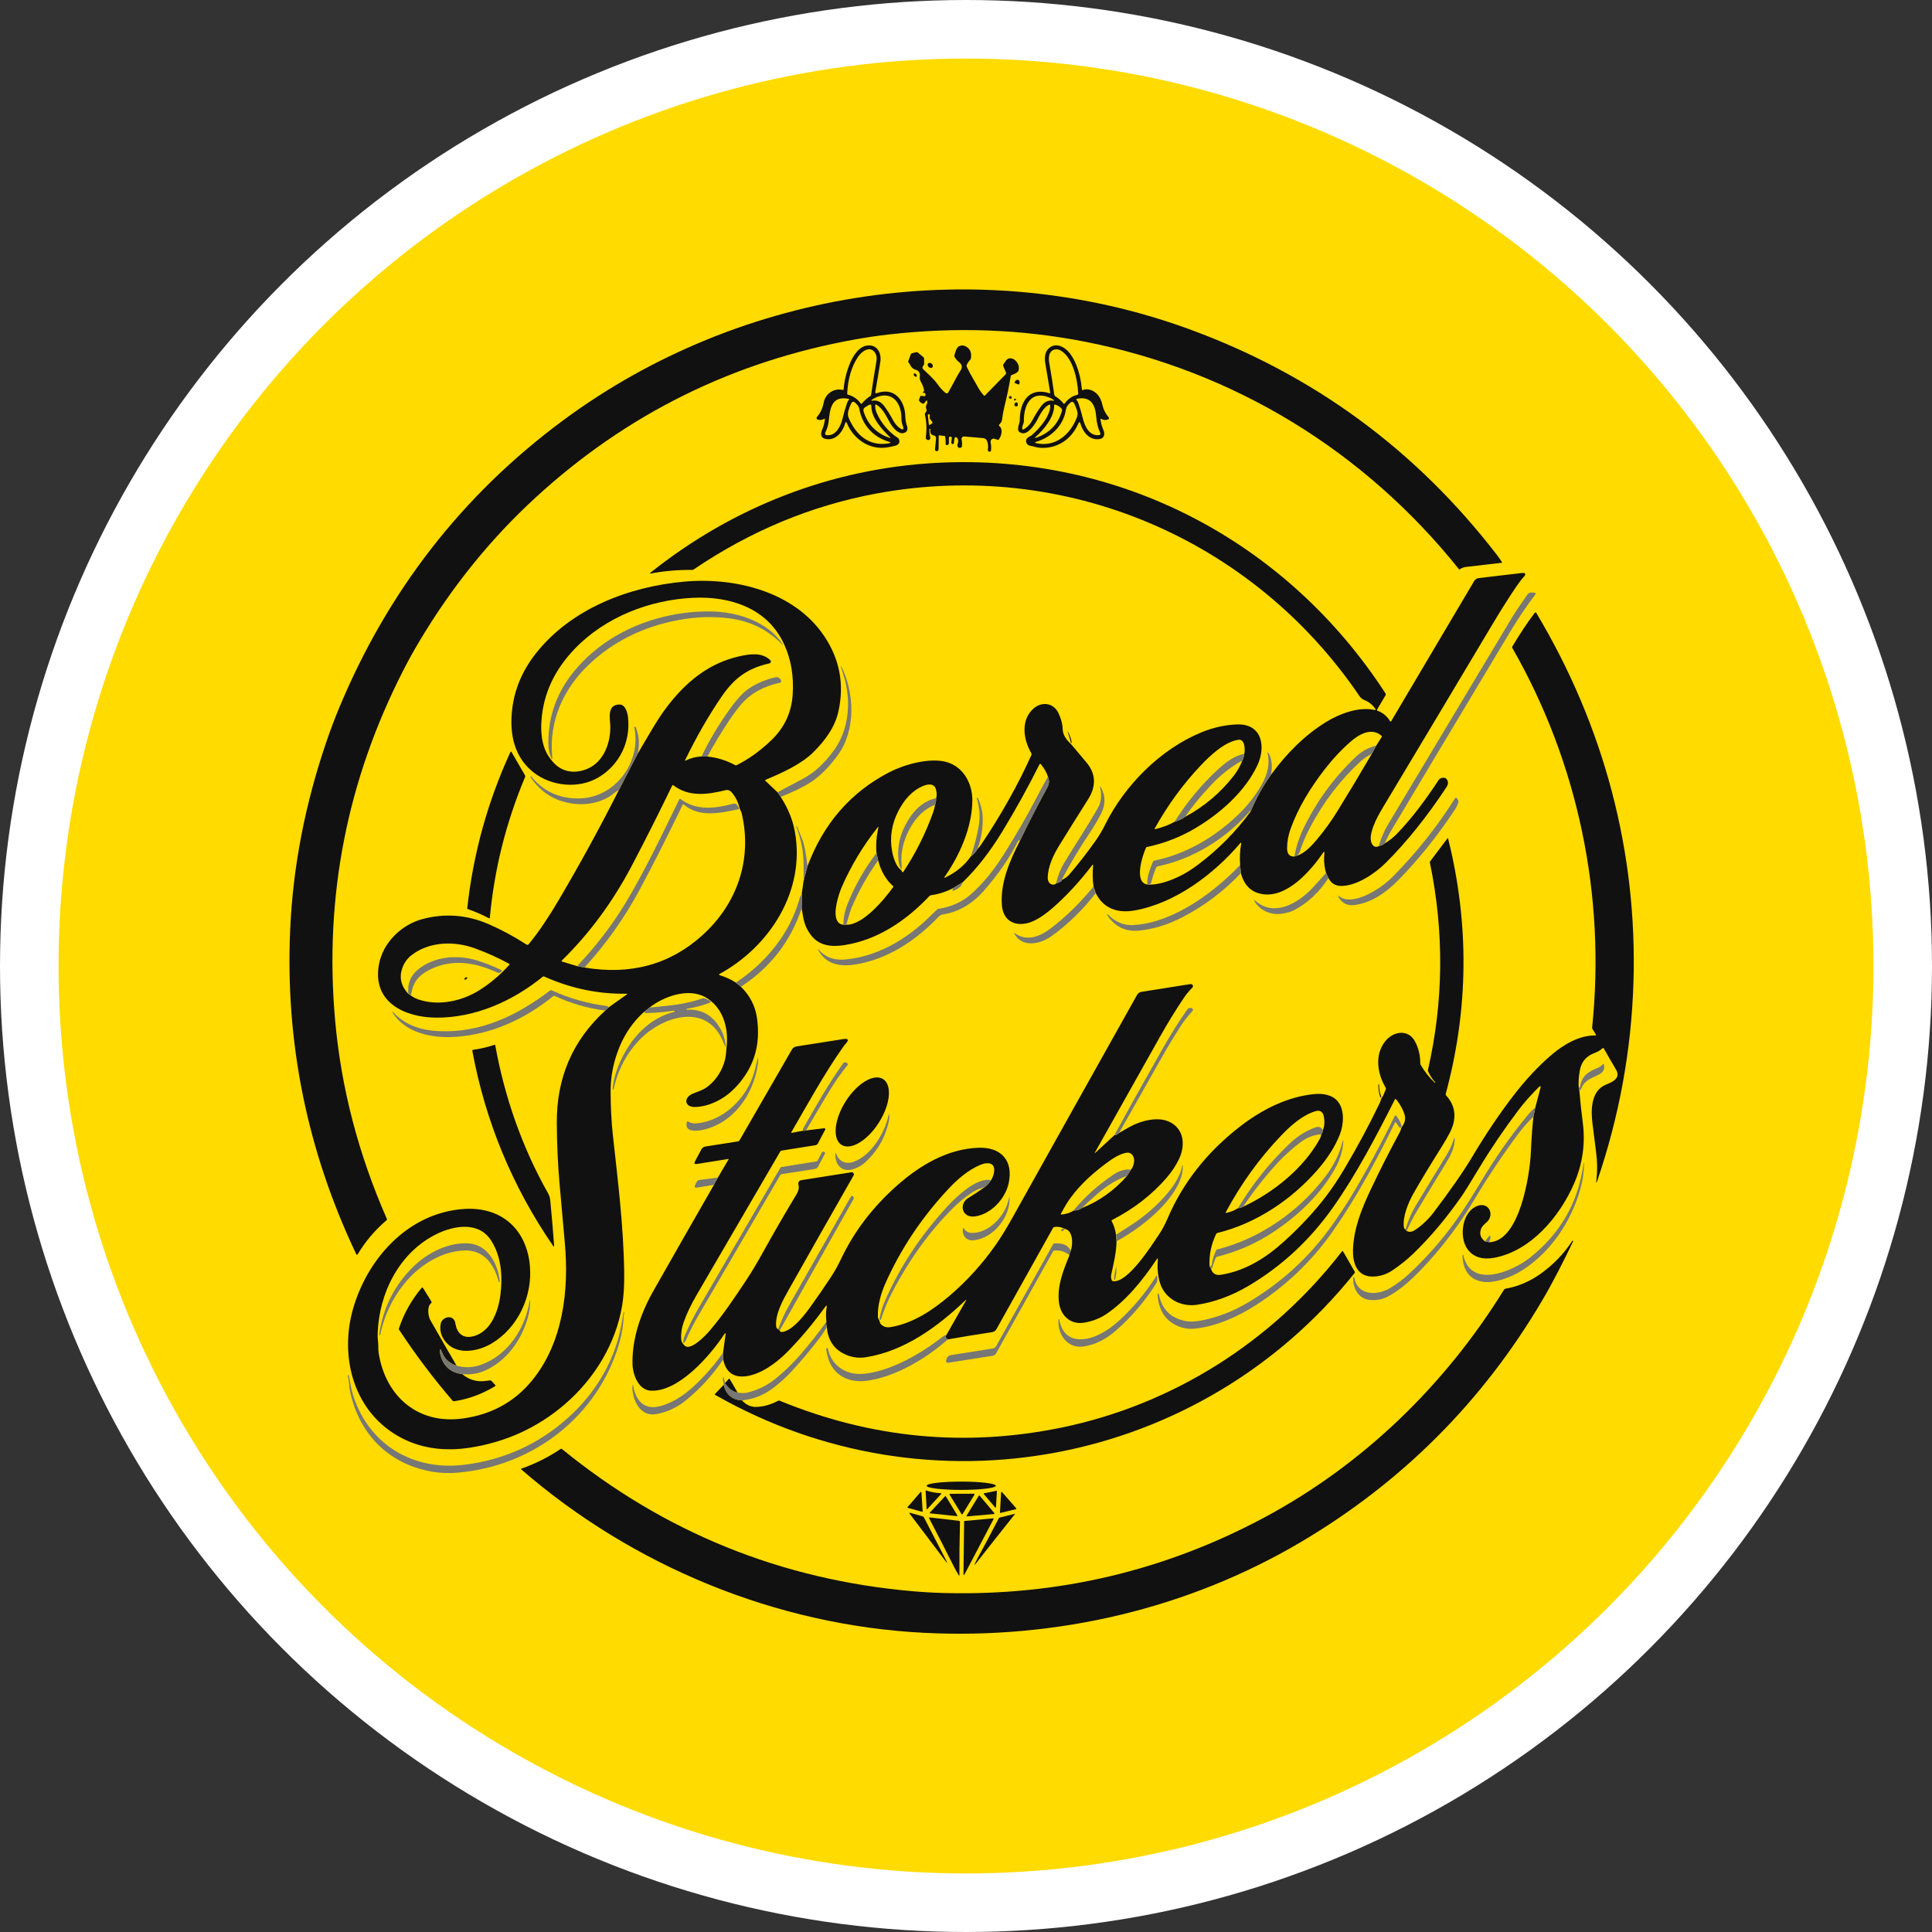
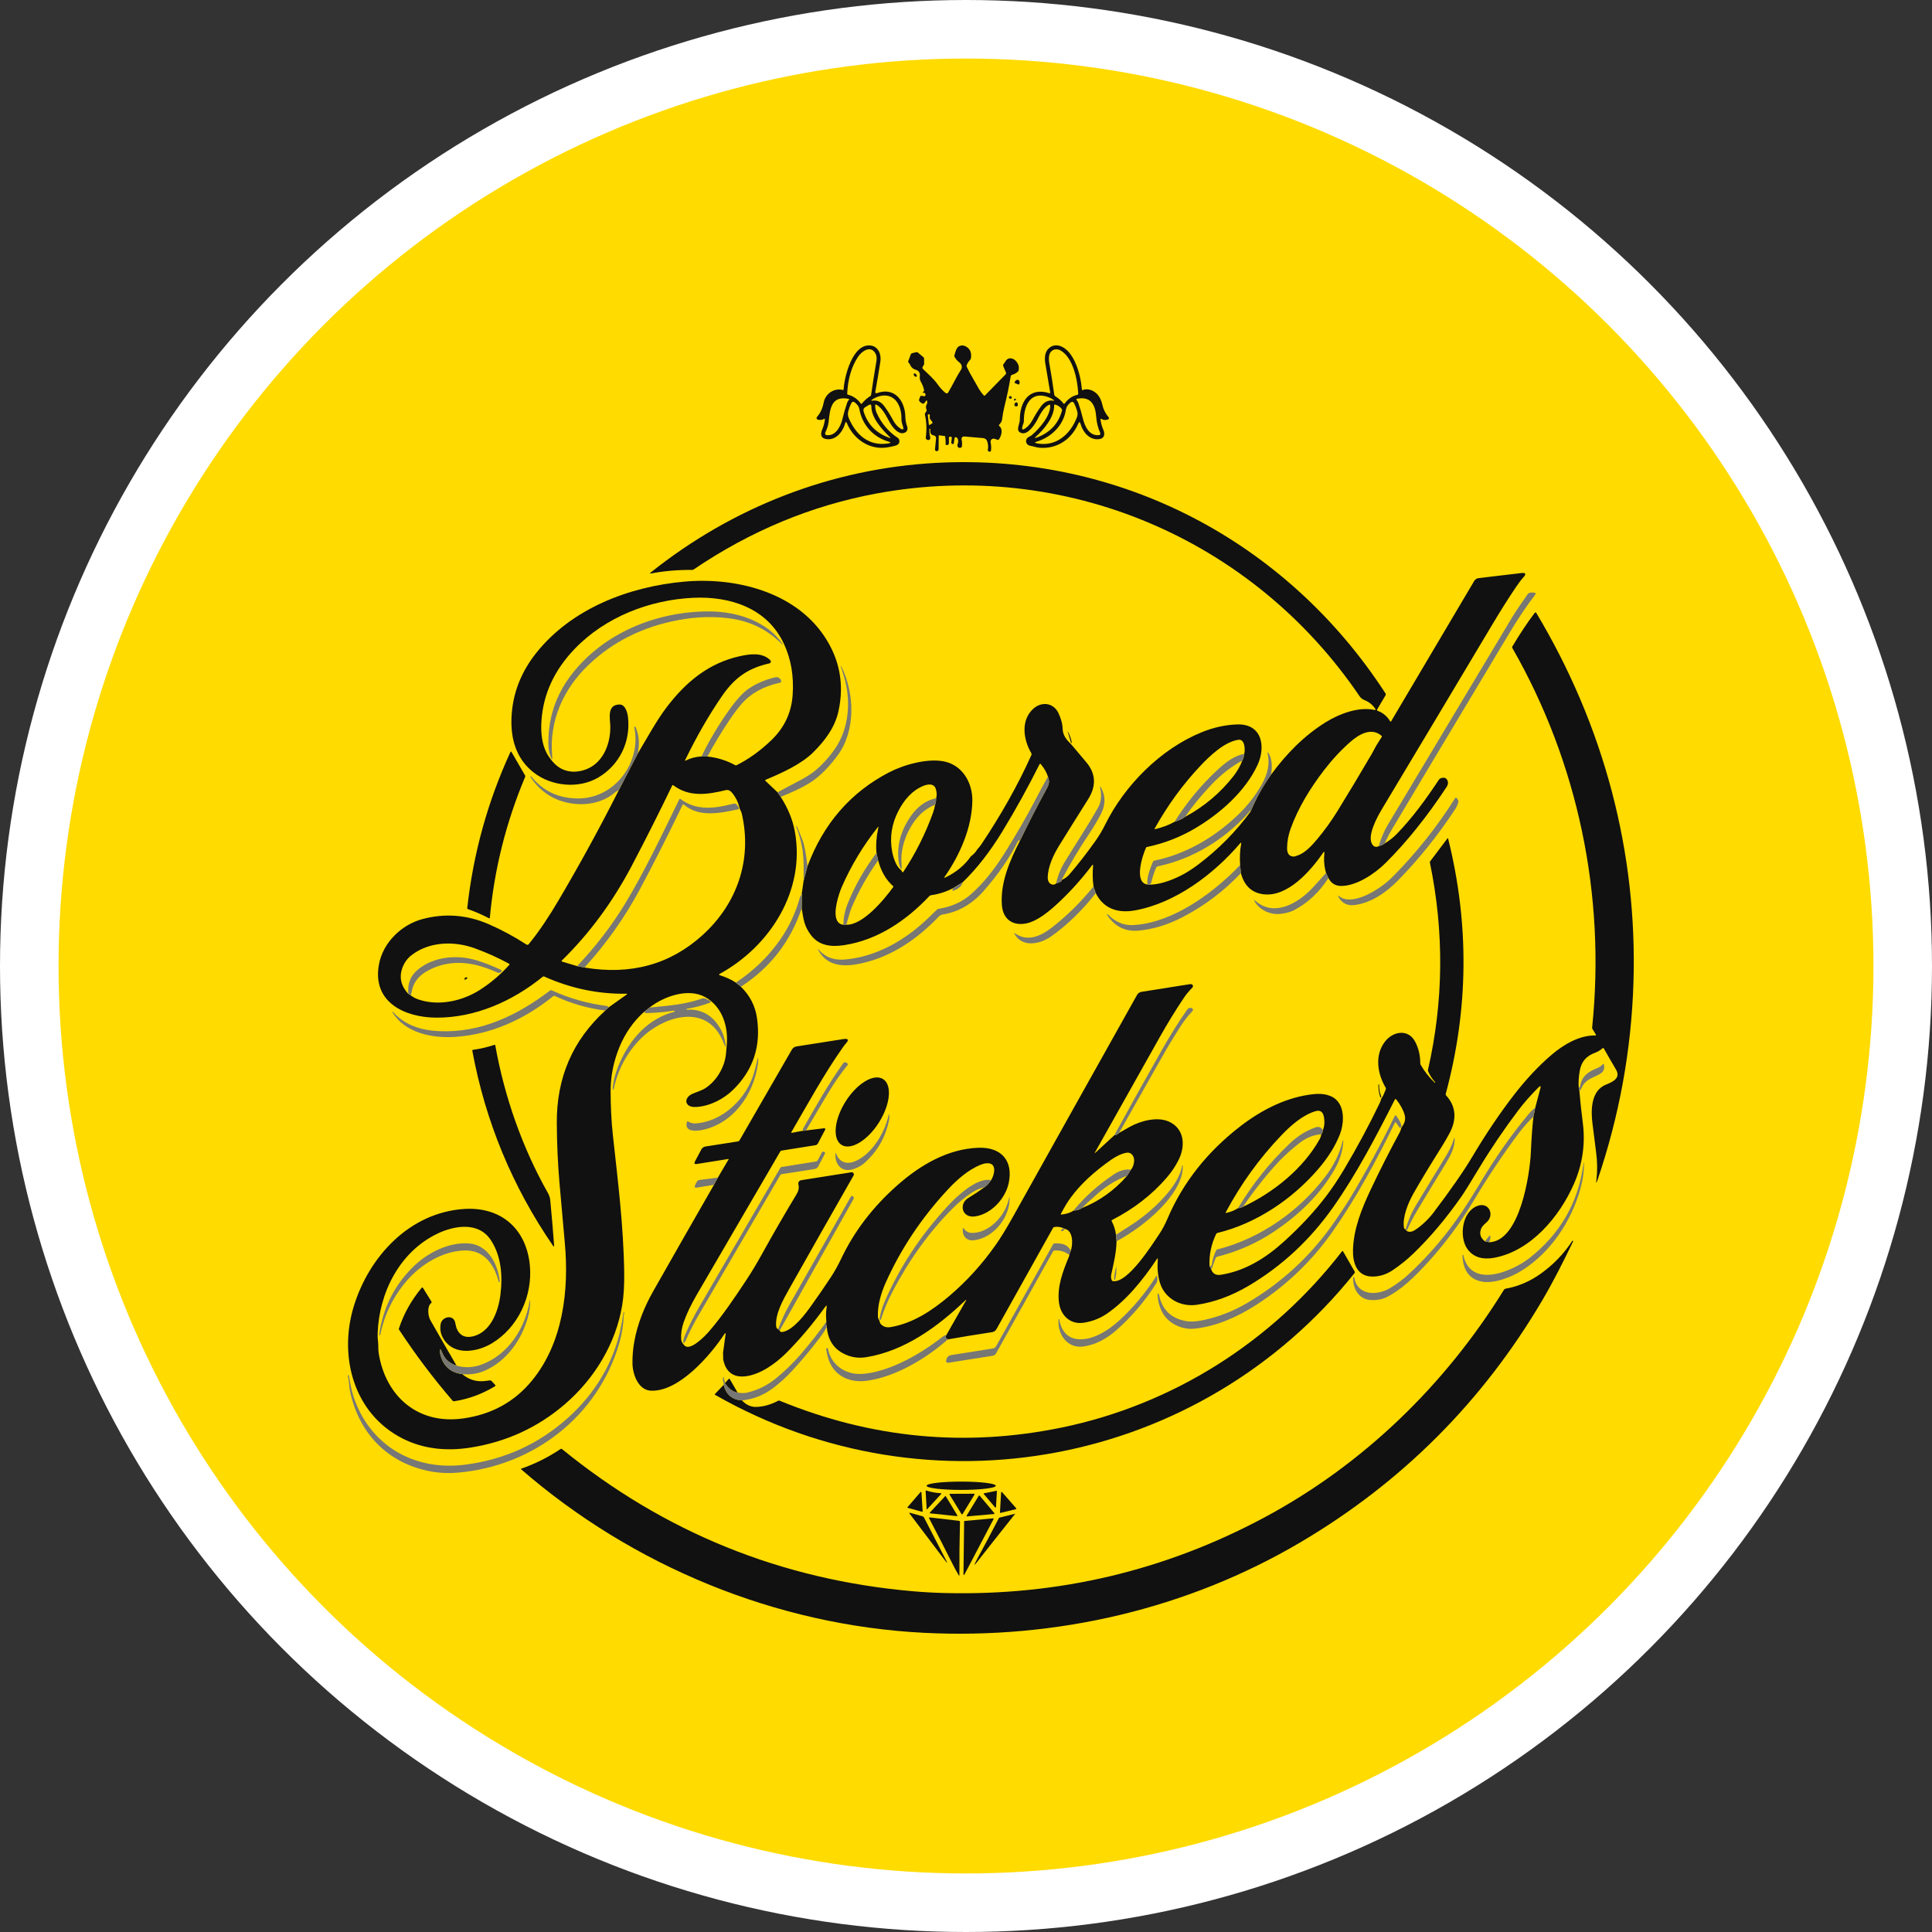
<svg xmlns="http://www.w3.org/2000/svg" width="198" height="198" viewBox="0 0 198 198" fill="none">
  <rect x="0" y="0" width="198" height="198" fill="#333333" stroke="none" />
  <circle cx="99" cy="99" r="96" fill="#FFDB00" stroke="white" stroke-width="6" />
  <g clip-path="url(#clip0_8_8186)">
-     <path d="M36.501 128.515C31.477 117.931 29.223 106.845 29.739 95.257C30.027 88.791 31.279 82.337 33.492 75.895C33.876 74.777 34.273 73.723 34.682 72.733C39.688 60.614 47.374 50.722 57.741 43.057C76.016 29.544 100.423 25.928 121.793 33.705C134.549 38.348 145.088 46.07 153.411 56.872C153.59 57.105 153.758 57.345 153.914 57.591C153.949 57.645 153.934 57.675 153.871 57.682C152.59 57.826 151.372 57.967 150.217 58.105C150.003 58.131 149.793 58.214 149.587 58.353C149.578 58.36 149.567 58.362 149.556 58.361C149.545 58.359 149.535 58.353 149.528 58.345C139.855 46.236 126.488 38.044 111.283 35.037C104.708 33.737 97.961 33.486 91.044 34.284C89.922 34.414 88.826 34.574 87.754 34.765C75.175 37.002 64.209 42.422 54.854 51.023C50.277 55.229 46.326 60.118 43 65.689C42.403 66.688 41.853 67.679 41.351 68.661C35.563 79.963 33.226 91.915 34.34 104.517C34.953 111.461 36.721 118.257 39.643 124.905C39.67 124.964 39.659 125.015 39.609 125.058C38.431 126.066 37.45 127.222 36.669 128.524C36.609 128.625 36.553 128.623 36.501 128.515Z" fill="#111111" />
    <path d="M86.459 39.89C86.53 38.633 87.365 35.167 89.24 35.411C90.029 35.513 90.337 36.348 90.224 37.062C90.071 38.037 89.899 39.063 89.709 40.14C89.683 40.288 89.741 40.336 89.883 40.286C91.682 39.638 92.745 41.07 92.782 42.691C92.791 43.051 92.853 43.39 92.97 43.708C93.046 43.91 93 44.177 92.804 44.298C92.154 44.697 91.489 43.816 91.208 43.329C90.829 42.67 90.491 41.854 89.803 41.47C89.731 41.429 89.694 41.45 89.692 41.532C89.684 41.811 89.739 42.08 89.856 42.34C90.337 43.403 91.062 44.254 92.033 44.892C92.08 44.923 92.113 44.965 92.132 45.018C92.268 45.379 92.076 45.594 91.726 45.687C91.392 45.774 91.081 45.835 90.792 45.871C89.035 46.086 87.47 44.973 86.799 43.379C86.726 43.206 86.664 43.209 86.614 43.389C86.35 44.318 85.591 45.24 84.542 44.968C84.076 44.847 84.105 44.393 84.258 44.034C84.399 43.7 84.492 43.355 84.537 42.998C84.548 42.913 84.516 42.892 84.442 42.936C84.248 43.052 84.033 43.074 83.798 43C83.771 42.992 83.748 42.977 83.728 42.957C83.709 42.937 83.695 42.913 83.688 42.886C83.68 42.86 83.68 42.832 83.686 42.805C83.692 42.778 83.705 42.753 83.724 42.733C84.069 42.347 84.297 41.863 84.409 41.278C84.587 40.341 85.479 39.745 86.362 39.962C86.424 39.976 86.456 39.952 86.459 39.89ZM86.916 40.452C87.44 40.587 87.91 40.917 88.201 41.344C88.208 41.355 88.218 41.364 88.229 41.37C88.24 41.377 88.253 41.38 88.266 41.381C88.279 41.382 88.292 41.379 88.304 41.374C88.316 41.369 88.327 41.361 88.335 41.351C88.588 41.043 88.874 40.79 89.192 40.593C89.239 40.563 89.266 40.52 89.274 40.466C89.427 39.4 89.609 38.251 89.818 37.018C89.876 36.678 89.834 36.395 89.69 36.17C89.183 35.369 88.298 36.014 87.93 36.575C87.263 37.588 86.895 38.84 86.825 40.33C86.822 40.396 86.852 40.437 86.916 40.452ZM92.006 41.327C91.422 40.331 90.258 40.333 89.321 40.993C89.313 40.999 89.308 41.007 89.306 41.017C89.303 41.026 89.304 41.036 89.308 41.044C89.312 41.053 89.319 41.06 89.327 41.065C89.335 41.07 89.345 41.072 89.354 41.07C89.86 40.977 90.285 41.163 90.629 41.628C90.939 42.047 91.236 42.523 91.521 43.055C91.694 43.38 91.903 43.636 92.147 43.822C92.562 44.14 92.679 44.054 92.498 43.562C92.415 43.337 92.377 43.102 92.382 42.857C92.396 42.353 92.263 41.764 92.006 41.327ZM86.812 41.297C86.852 41.179 86.914 41.073 86.997 40.978C87.045 40.922 87.032 40.887 86.96 40.874C85.158 40.524 85.064 41.955 84.921 43.228C84.881 43.583 84.766 43.953 84.575 44.34C84.562 44.366 84.556 44.395 84.556 44.423C84.557 44.453 84.565 44.481 84.579 44.506C84.593 44.532 84.613 44.553 84.637 44.569C84.661 44.586 84.689 44.595 84.718 44.598C85.66 44.696 86.152 43.708 86.342 42.919C86.477 42.359 86.634 41.819 86.812 41.297ZM91.049 45.255C89.452 44.783 88.344 43.495 88.072 41.927C88.019 41.624 87.853 41.465 87.64 41.273C87.471 41.121 87.335 41.146 87.232 41.349C87.112 41.584 87.012 41.85 86.933 42.148C86.868 42.391 86.89 42.636 86.998 42.884C87.769 44.64 89.099 45.75 91.037 45.443C91.319 45.398 91.323 45.336 91.049 45.255ZM91.198 44.795C90.421 44.047 89.292 42.825 89.302 41.663C89.303 41.456 89.215 41.405 89.037 41.51L88.698 41.71C88.507 41.823 88.446 41.985 88.513 42.195C88.933 43.511 89.812 44.402 91.151 44.87C91.281 44.915 91.297 44.89 91.198 44.795Z" fill="#111111" />
    <path d="M95.252 43.989C95.239 44.258 95.266 44.535 95.334 44.817C95.35 44.88 95.343 44.94 95.314 44.995C95.26 45.096 95.164 45.123 95.024 45.075C94.977 45.06 94.936 45.028 94.91 44.986C94.883 44.943 94.873 44.893 94.879 44.843C94.988 43.999 94.958 43.218 94.788 42.501C94.775 42.443 94.785 42.389 94.817 42.34L94.943 42.14C94.958 42.116 94.967 42.089 94.969 42.061C94.971 42.033 94.966 42.005 94.955 41.979C94.866 41.775 94.881 41.576 95 41.381C95.025 41.34 95.035 41.29 95.029 41.241L95.008 41.1C94.996 41.013 94.963 41.005 94.909 41.075L94.735 41.305C94.691 41.363 94.635 41.383 94.565 41.362C94.422 41.32 94.303 41.229 94.209 41.09C94.195 41.069 94.186 41.044 94.183 41.018C94.18 40.992 94.183 40.966 94.192 40.943L94.317 40.623C94.336 40.573 94.373 40.552 94.427 40.561L94.686 40.607C94.71 40.611 94.735 40.609 94.758 40.602C94.781 40.594 94.802 40.581 94.818 40.563C94.835 40.545 94.847 40.523 94.853 40.499C94.859 40.476 94.86 40.451 94.854 40.427C94.819 40.285 94.744 40.227 94.629 40.254C94.544 40.274 94.532 40.253 94.592 40.19L94.669 40.111C94.686 40.094 94.698 40.072 94.704 40.049C94.711 40.025 94.712 40.001 94.706 39.977C94.638 39.67 94.521 39.375 94.355 39.092C94.228 38.874 94.258 38.691 94.275 38.454C94.284 38.334 94.25 38.214 94.181 38.116C94.111 38.017 94.01 37.946 93.894 37.915C93.605 37.836 93.385 37.658 93.27 37.383C93.237 37.303 93.186 37.231 93.119 37.167C93.075 37.123 93.063 37.071 93.084 37.011L93.328 36.346C93.342 36.307 93.366 36.272 93.398 36.244C93.43 36.216 93.468 36.197 93.509 36.187L93.909 36.093C93.97 36.078 94.025 36.092 94.073 36.133L94.634 36.607C94.683 36.649 94.708 36.703 94.708 36.77V37.287C94.708 37.354 94.685 37.412 94.639 37.461C94.59 37.515 94.556 37.578 94.537 37.65C94.521 37.709 94.535 37.76 94.579 37.804C95.114 38.335 95.684 38.796 96.124 39.431C96.328 39.727 96.58 40 96.879 40.252C97.004 40.358 97.107 40.34 97.19 40.2C97.642 39.436 98.008 38.635 98.486 37.89C98.654 37.628 98.55 37.319 98.317 37.139C98.114 36.984 97.952 36.797 97.83 36.576C97.799 36.522 97.794 36.464 97.813 36.403C97.9 36.118 98.013 35.594 98.313 35.471C98.515 35.389 98.699 35.381 98.866 35.45C99.379 35.661 99.593 36.078 99.509 36.701C99.5 36.767 99.471 36.83 99.425 36.879C99.275 37.038 99.158 37.213 99.074 37.406C99.048 37.466 99.049 37.527 99.077 37.587C99.292 38.043 99.51 38.452 99.731 38.813C100.092 39.406 100.35 40.026 100.834 40.534C100.869 40.57 100.903 40.571 100.938 40.536L103.059 38.368C103.113 38.313 103.124 38.25 103.094 38.178L102.817 37.523C102.804 37.492 102.799 37.459 102.802 37.425C102.806 37.391 102.817 37.359 102.836 37.33C102.927 37.192 103.023 37.056 103.121 36.924C103.344 36.623 103.776 36.686 104.03 36.916C104.359 37.212 104.48 37.558 104.392 37.953C104.38 38.008 104.353 38.055 104.31 38.093C104.139 38.247 103.943 38.354 103.724 38.412C103.687 38.422 103.653 38.442 103.628 38.471C103.602 38.499 103.585 38.534 103.58 38.571C103.422 39.557 103.209 40.583 102.941 41.65C102.837 42.067 102.756 42.517 102.696 42.998C102.671 43.201 102.555 43.367 102.412 43.507C102.354 43.565 102.358 43.62 102.423 43.671C102.81 43.98 102.637 44.66 102.381 45.02C102.339 45.077 102.286 45.094 102.221 45.07L101.937 44.971C101.884 44.952 101.826 44.948 101.77 44.959C101.714 44.97 101.662 44.996 101.62 45.034C101.578 45.072 101.546 45.12 101.529 45.175C101.512 45.229 101.51 45.287 101.522 45.342C101.586 45.628 101.598 45.91 101.558 46.19C101.555 46.206 101.55 46.221 101.542 46.234C101.534 46.248 101.523 46.26 101.51 46.269C101.498 46.278 101.483 46.284 101.468 46.287C101.453 46.291 101.437 46.291 101.422 46.288L101.361 46.276C101.265 46.256 101.225 46.197 101.24 46.101C101.291 45.801 101.268 45.508 101.173 45.223C101.144 45.135 101.089 45.057 101.016 44.999C100.944 44.942 100.856 44.907 100.763 44.899L98.817 44.731C98.778 44.728 98.738 44.734 98.701 44.749C98.664 44.764 98.631 44.787 98.605 44.817C98.579 44.847 98.56 44.882 98.55 44.921C98.54 44.959 98.54 44.999 98.548 45.038C98.599 45.262 98.611 45.491 98.584 45.723C98.579 45.766 98.56 45.806 98.531 45.837C98.502 45.868 98.463 45.889 98.421 45.896C98.154 45.942 98.063 45.678 98.149 45.48C98.219 45.316 98.218 45.142 98.144 44.958C98.115 44.884 98.065 44.836 97.994 44.815C97.895 44.785 97.837 44.821 97.821 44.924L97.744 45.458C97.743 45.466 97.74 45.474 97.736 45.481C97.731 45.488 97.726 45.495 97.719 45.499C97.712 45.504 97.705 45.508 97.697 45.51C97.688 45.511 97.68 45.512 97.672 45.51L97.628 45.503C97.525 45.489 97.48 45.429 97.494 45.325L97.546 44.902C97.557 44.817 97.521 44.769 97.437 44.758L97.375 44.749C97.359 44.747 97.343 44.749 97.327 44.753C97.312 44.758 97.298 44.766 97.286 44.776C97.274 44.787 97.264 44.8 97.257 44.815C97.251 44.83 97.247 44.846 97.247 44.862V45.398C97.247 45.535 97.179 45.606 97.042 45.611L96.992 45.613C96.981 45.613 96.971 45.611 96.962 45.608C96.952 45.604 96.943 45.598 96.936 45.591C96.929 45.584 96.923 45.575 96.919 45.565C96.916 45.556 96.914 45.546 96.915 45.535C96.928 45.279 96.911 45.01 96.862 44.728C96.86 44.717 96.855 44.707 96.847 44.7C96.84 44.692 96.829 44.687 96.819 44.686L96.273 44.615C96.264 44.614 96.255 44.614 96.247 44.617C96.238 44.62 96.23 44.624 96.223 44.63C96.217 44.635 96.211 44.642 96.208 44.65C96.204 44.658 96.202 44.667 96.203 44.675L96.191 46.037C96.19 46.153 96.132 46.219 96.018 46.237C95.994 46.241 95.971 46.238 95.947 46.23C95.855 46.199 95.814 46.135 95.823 46.039L95.932 44.927C95.939 44.856 95.919 44.785 95.876 44.729C95.832 44.672 95.769 44.635 95.699 44.623C95.394 44.575 95.28 44.354 95.356 43.959C95.356 43.957 95.356 43.956 95.356 43.955C95.355 43.953 95.355 43.952 95.354 43.951C95.353 43.95 95.352 43.949 95.35 43.948C95.349 43.947 95.348 43.947 95.346 43.947L95.304 43.943C95.27 43.94 95.253 43.955 95.252 43.989ZM95.087 42.524L95.188 43.478C95.197 43.561 95.237 43.58 95.307 43.534L95.522 43.393C95.579 43.356 95.588 43.309 95.548 43.253L95.319 42.938C95.283 42.888 95.271 42.834 95.282 42.775C95.297 42.696 95.297 42.617 95.284 42.536C95.275 42.479 95.241 42.454 95.183 42.462L95.131 42.469C95.097 42.472 95.083 42.491 95.087 42.524Z" fill="#111111" />
    <path d="M112.785 42.996C112.831 43.358 112.925 43.701 113.066 44.026C113.259 44.472 113.22 44.936 112.624 45.008C111.655 45.124 110.978 44.289 110.742 43.446C110.677 43.216 110.596 43.211 110.5 43.431C109.795 45.053 108.281 46.053 106.491 45.883C106.174 45.853 105.904 45.735 105.591 45.687C105.269 45.636 105.067 45.336 105.193 45.027C105.292 44.78 105.553 44.756 105.736 44.6C106.564 43.888 107.679 42.597 107.63 41.525C107.63 41.516 107.627 41.507 107.623 41.499C107.618 41.49 107.612 41.483 107.604 41.478C107.597 41.473 107.588 41.47 107.578 41.468C107.569 41.467 107.56 41.468 107.551 41.472C107 41.668 106.58 42.481 106.312 43.008C106.072 43.478 105.388 44.525 104.753 44.394C103.981 44.234 104.517 43.487 104.515 43.042C104.508 41.203 105.45 39.624 107.556 40.301C107.566 40.304 107.576 40.305 107.586 40.303C107.595 40.3 107.605 40.296 107.612 40.289C107.62 40.283 107.625 40.275 107.629 40.265C107.632 40.256 107.633 40.245 107.632 40.236C107.454 39.198 107.283 38.181 107.119 37.186C107.074 36.91 107.075 36.638 107.124 36.37C107.252 35.688 107.894 35.242 108.572 35.438C110.11 35.883 110.763 38.457 110.876 39.9C110.882 39.975 110.919 39.998 110.988 39.97C111.543 39.744 112.218 40.078 112.55 40.516C112.751 40.778 112.892 41.101 112.975 41.485C113.079 41.963 113.296 42.391 113.625 42.768C113.639 42.784 113.649 42.803 113.654 42.823C113.659 42.844 113.659 42.865 113.654 42.885C113.65 42.906 113.64 42.925 113.627 42.941C113.613 42.957 113.596 42.97 113.576 42.978C113.331 43.078 113.095 43.065 112.869 42.939C112.803 42.902 112.775 42.921 112.785 42.996ZM109.119 41.342C109.428 40.926 109.873 40.577 110.382 40.472C110.464 40.457 110.503 40.407 110.5 40.325C110.433 38.886 109.961 36.674 108.726 35.935C108.208 35.626 107.611 35.866 107.519 36.469C107.483 36.708 107.487 36.948 107.531 37.191C107.728 38.291 107.9 39.377 108.046 40.452C108.056 40.522 108.092 40.575 108.152 40.612C108.477 40.809 108.754 41.053 108.983 41.344C109.03 41.402 109.076 41.402 109.119 41.342ZM107.526 40.734C105.61 39.972 104.916 41.577 104.931 43.134C104.933 43.319 104.864 43.433 104.812 43.597C104.665 44.054 104.781 44.136 105.16 43.841C105.425 43.633 105.647 43.361 105.825 43.027C106.077 42.552 106.359 42.097 106.671 41.663C107.018 41.183 107.441 40.983 107.941 41.063C108.056 41.083 108.067 41.056 107.974 40.985C107.845 40.885 107.696 40.801 107.526 40.734ZM110.51 41.294C110.672 41.754 110.826 42.277 110.97 42.864C111.177 43.708 111.637 44.703 112.641 44.593C112.664 44.591 112.687 44.583 112.706 44.57C112.726 44.557 112.742 44.54 112.754 44.52C112.766 44.499 112.772 44.477 112.773 44.453C112.774 44.43 112.77 44.407 112.76 44.385C112.527 43.868 112.388 43.306 112.342 42.699C112.25 41.512 111.815 40.59 110.381 40.867C110.31 40.88 110.293 40.919 110.329 40.981C110.392 41.094 110.465 41.163 110.51 41.294ZM109.23 42.032C108.985 43.601 107.736 44.813 106.251 45.258C106.016 45.329 106.019 45.388 106.26 45.435C108.223 45.823 109.727 44.491 110.377 42.739C110.45 42.541 110.452 42.327 110.382 42.096C110.303 41.829 110.208 41.584 110.098 41.362C109.997 41.154 109.858 41.126 109.682 41.277C109.43 41.495 109.284 41.683 109.23 42.032ZM108.035 41.539C108.063 42.711 107.024 43.985 106.166 44.749C106.011 44.887 106.031 44.921 106.226 44.85C107.597 44.355 108.468 43.432 108.839 42.08C108.846 42.051 108.847 42.022 108.842 41.993C108.837 41.965 108.826 41.938 108.809 41.915C108.649 41.694 108.423 41.544 108.132 41.463C108.065 41.445 108.032 41.471 108.035 41.539Z" fill="#111111" />
-     <path d="M95.181 37.62C95.301 37.728 95.468 37.739 95.553 37.643C95.639 37.548 95.611 37.384 95.491 37.276C95.371 37.168 95.204 37.157 95.119 37.252C95.033 37.347 95.061 37.512 95.181 37.62Z" fill="#111111" />
    <path d="M93.704 38.521C93.777 38.608 93.878 38.642 93.93 38.599C93.981 38.555 93.964 38.45 93.891 38.363C93.819 38.277 93.718 38.242 93.666 38.285C93.614 38.329 93.631 38.434 93.704 38.521Z" fill="#111111" />
    <path d="M104.02 39.265C104.003 39.258 103.99 39.246 103.983 39.23C103.976 39.214 103.975 39.196 103.981 39.179L103.989 39.161C104.021 39.078 104.075 39.007 104.138 38.964C104.202 38.921 104.27 38.909 104.328 38.931L104.365 38.946C104.394 38.957 104.42 38.976 104.44 39.002C104.461 39.028 104.476 39.06 104.485 39.097C104.495 39.134 104.498 39.175 104.494 39.217C104.49 39.26 104.48 39.303 104.465 39.344L104.458 39.362C104.455 39.371 104.45 39.378 104.444 39.385C104.438 39.391 104.43 39.396 104.422 39.4C104.414 39.403 104.405 39.405 104.396 39.406C104.388 39.406 104.379 39.404 104.37 39.401L104.02 39.265Z" fill="#111111" />
    <path d="M103.491 40.852C103.565 40.886 103.65 40.859 103.68 40.792C103.711 40.726 103.675 40.644 103.601 40.61C103.527 40.576 103.442 40.603 103.412 40.669C103.381 40.736 103.417 40.818 103.491 40.852Z" fill="#111111" />
    <path d="M103.976 40.884C104.022 40.861 104.065 40.861 104.105 40.884C104.115 40.889 104.122 40.897 104.126 40.908C104.13 40.918 104.129 40.93 104.125 40.941C104.1 41.004 104.051 41.037 103.981 41.042C103.928 41.045 103.906 41.02 103.914 40.968C103.919 40.928 103.94 40.901 103.976 40.884Z" fill="#111111" />
    <path d="M104.278 41.314C104.303 41.377 104.313 41.444 104.31 41.512C104.307 41.566 104.281 41.605 104.233 41.629C104.167 41.662 104.103 41.66 104.041 41.623C103.989 41.591 103.961 41.545 103.959 41.483C103.957 41.359 104.016 41.279 104.135 41.243C104.164 41.234 104.194 41.237 104.221 41.25C104.247 41.263 104.268 41.286 104.278 41.314Z" fill="#111111" />
    <path d="M141.299 86.72C141.574 86.646 141.776 86.553 141.907 86.442C142.385 86.154 142.8 85.828 143.15 85.465C144.776 83.786 146.163 81.875 147.456 79.92C147.511 79.838 147.593 79.777 147.689 79.747C147.943 79.671 148.124 79.695 148.231 79.818C148.449 80.067 148.451 80.353 148.238 80.676C146.233 83.714 144.156 86.301 142.008 88.436C140.88 89.558 139.032 90.788 137.466 90.797C136.864 90.8 136.424 90.53 136.144 89.986L135.899 89.462C135.711 88.8 135.654 88.145 135.728 87.497C135.753 87.263 135.7 87.243 135.566 87.437C134.293 89.287 131.936 91.974 129.457 91.645C128.277 91.489 127.515 90.768 127.172 89.482L127.093 88.642C127.041 87.846 127.076 87.133 127.197 86.503C127.228 86.337 127.189 86.318 127.079 86.446C124.387 89.598 120.46 92.56 116.297 93.304C114.587 93.61 113.099 93.148 112.298 91.529L112.068 90.847C111.974 90.19 111.959 89.49 112.021 88.746C112.034 88.597 111.994 88.581 111.902 88.701C110.768 90.196 109.545 91.54 108.235 92.735C107.428 93.469 106.282 94.406 105.182 94.634C103.816 94.916 102.794 94.226 102.679 92.778C102.495 90.473 103.489 88.206 104.527 86.174C105.363 84.436 106.242 82.72 107.165 81.023C107.433 80.53 107.645 80.209 107.397 79.596C107.267 79.171 107.022 78.741 106.661 78.306C106.653 78.297 106.643 78.29 106.632 78.285C106.621 78.281 106.608 78.279 106.596 78.28C106.584 78.281 106.572 78.286 106.562 78.293C106.552 78.3 106.544 78.309 106.538 78.32C105.365 80.666 104.097 82.959 102.735 85.197C101.463 87.284 100.108 89.022 98.671 90.411L97.679 91.02C96.961 91.395 96.206 91.637 95.415 91.746C95.352 91.755 95.299 91.782 95.255 91.828C92.877 94.34 89.952 96.34 86.49 96.866C85.181 97.064 83.915 96.93 83.081 95.796C82.774 95.381 82.559 94.955 82.436 94.52C82.349 94.212 82.257 93.733 82.162 93.084L82.187 91.448L82.355 90.28L82.751 88.788C84.384 84.415 87.173 81.203 91.119 79.153C92.627 78.37 95.084 77.67 96.805 78.046C98.632 78.446 99.667 80.202 99.65 82.043C99.623 84.788 98.371 87.632 96.812 89.856C96.738 89.963 96.76 89.988 96.876 89.932C97.98 89.408 98.852 88.687 99.494 87.769C99.805 87.534 100.026 87.293 100.156 87.047C100.319 86.875 100.466 86.692 100.595 86.498C102.517 83.626 104.275 80.558 105.699 77.385C105.73 77.315 105.726 77.247 105.687 77.18C104.857 75.762 104.596 73.789 105.922 72.612C106.733 71.892 107.942 71.997 108.46 73.05C108.706 73.554 108.891 74.145 108.905 74.698C108.916 75.182 109.141 75.642 109.581 76.076C109.704 76.197 109.828 76.332 109.951 76.481C110.392 77.017 110.841 77.551 111.297 78.081C112.313 79.261 112.382 80.544 111.506 81.929C110.507 83.507 109.521 85.085 108.547 86.661C107.949 87.626 107.376 88.851 107.376 89.987C107.376 90.271 107.539 90.609 107.855 90.654C108.013 90.675 108.14 90.637 108.236 90.54C108.688 90.404 108.873 90.287 108.789 90.189C109.108 90.06 109.378 89.868 109.598 89.611C110.467 88.606 111.355 87.466 112.261 86.191C112.636 85.662 112.972 85.098 113.269 84.498C115.247 80.503 118.928 76.757 123.178 75.034C124.38 74.547 125.583 74.283 126.787 74.243C129.34 74.157 129.744 76.515 128.883 78.384C127.639 81.082 125.089 83.341 122.517 84.872C120.972 85.79 119.31 86.435 117.533 86.807C117.515 86.811 117.498 86.818 117.484 86.829C117.47 86.84 117.459 86.855 117.452 86.871C117.096 87.635 116.161 90.478 117.607 90.651C117.686 90.68 117.758 90.684 117.823 90.664C118.884 90.654 120.02 90.223 120.962 89.764C121.525 89.49 122.148 89.095 122.831 88.579C124.871 87.039 126.649 85.239 128.166 83.176C128.735 81.814 129.431 80.556 130.255 79.403C131.813 77.272 133.639 75.406 135.838 74.034C137.264 73.146 139.234 72.404 140.859 72.755C140.984 72.782 141.011 72.743 140.94 72.637C140.67 72.229 140.302 71.933 139.837 71.749C139.626 71.666 139.465 71.542 139.351 71.376C128.367 55.159 109.108 47.017 89.855 50.572C83.19 51.802 76.934 54.399 71.087 58.362C71.041 58.393 70.987 58.41 70.931 58.409C69.472 58.395 68.078 58.515 66.746 58.768C66.593 58.797 66.577 58.763 66.699 58.664C75.077 51.979 85.213 48.006 95.974 47.436C114.69 46.449 131.825 55.406 141.99 71.06C142.009 71.091 142.02 71.126 142.02 71.162C142.021 71.197 142.012 71.233 141.993 71.264L141.137 72.709C141.098 72.774 141.115 72.82 141.185 72.846C141.742 73.054 142.17 73.414 142.47 73.925C142.475 73.933 142.482 73.94 142.491 73.945C142.499 73.95 142.508 73.953 142.518 73.953C142.528 73.953 142.537 73.951 142.545 73.946C142.554 73.942 142.561 73.935 142.566 73.927L151.086 59.535C151.132 59.458 151.195 59.392 151.271 59.342C151.347 59.292 151.433 59.261 151.523 59.25L155.909 58.73C156.365 58.676 156.439 58.819 156.131 59.158C155.909 59.402 155.656 59.734 155.372 60.154C154.587 61.317 153.762 62.623 152.898 64.073C149.141 70.374 145.391 76.644 141.647 82.886C141.125 83.756 140.07 85.692 140.639 86.542C140.806 86.791 141.026 86.851 141.299 86.72ZM132.665 87.783L132.94 87.685C133.724 87.459 134.483 86.611 134.995 85.999C135.754 85.091 136.445 84.134 137.066 83.128C138.249 81.208 139.428 79.244 140.601 77.237L141.044 76.414L141.598 75.539C141.631 75.486 141.624 75.441 141.578 75.401C140.53 74.506 139.256 75.272 138.394 76.028C137.427 76.875 136.519 77.854 135.669 78.963C134.278 80.778 133.036 82.79 132.262 84.95C132.029 85.599 131.91 86.256 131.906 86.919C131.9 87.516 132.153 87.804 132.665 87.783ZM120.374 84.221C120.843 84.078 121.205 83.909 121.46 83.714C123.433 82.645 125.093 81.241 126.44 79.504C126.811 79.023 127.106 78.502 127.324 77.939C127.416 77.784 127.48 77.559 127.514 77.264C127.618 76.874 127.603 75.715 126.913 75.816C125.504 76.024 124.016 77.43 123.032 78.473C121.23 80.382 119.667 82.524 118.344 84.899C118.307 84.965 118.325 84.989 118.399 84.972C119.149 84.793 119.808 84.543 120.374 84.221ZM95.836 82.464C95.901 82.336 95.936 82.112 95.941 81.794C96.02 81.555 96.014 81.259 95.922 80.906C95.749 80.243 95.072 80.35 94.587 80.557C93.442 81.045 92.674 81.969 92.1 83.054C91.387 84.4 91.162 85.799 91.427 87.25C91.534 87.838 91.818 88.76 92.285 89.113C92.364 89.173 92.418 89.25 92.448 89.344C92.451 89.357 92.459 89.368 92.469 89.376C92.478 89.384 92.491 89.39 92.504 89.391C92.516 89.393 92.53 89.391 92.542 89.386C92.554 89.381 92.564 89.372 92.572 89.361C93.82 87.486 94.839 85.456 95.628 83.272C95.711 83.045 95.781 82.776 95.836 82.464ZM86.427 94.772L86.735 94.77C88.439 94.826 90.637 92.169 91.548 90.898C91.568 90.87 91.565 90.844 91.539 90.822C90.8 90.174 90.287 89.291 89.999 88.172L89.825 87.418C89.753 86.595 89.818 85.723 90.019 84.8C90.037 84.713 90.019 84.704 89.964 84.773C88.463 86.661 87.234 88.697 86.278 90.882C85.929 91.684 85.365 93.507 85.776 94.318C85.917 94.596 86.134 94.747 86.427 94.772Z" fill="#111111" />
    <path d="M79.687 81.201L80.004 81.667C80.753 82.815 81.24 84.006 81.463 85.24C82.56 91.287 78.908 97 73.732 99.823C73.721 99.829 73.713 99.838 73.707 99.849C73.701 99.859 73.699 99.872 73.7 99.884C73.701 99.896 73.706 99.908 73.714 99.917C73.722 99.927 73.732 99.934 73.744 99.937C74.397 100.14 74.953 100.394 75.413 100.701L75.929 101.124C76.838 102.01 77.384 103.054 77.568 104.258C78.013 107.175 77.208 109.645 75.153 111.667C74.184 112.621 72.805 113.339 71.433 113.442C71.116 113.465 70.672 113.452 70.459 113.182C70.137 112.775 70.511 112.308 70.897 112.129C71.358 111.915 71.843 111.803 72.278 111.526C73.42 110.799 74.32 109.334 74.412 107.877C74.426 107.655 74.445 107.433 74.469 107.21C74.684 105.279 74.051 103.185 72.29 102.196C70.543 101.215 68.036 102.107 66.558 103.262L65.976 103.726C64.907 104.695 64.086 105.868 63.51 107.245C62.885 108.746 62.574 110.275 62.578 111.835C62.582 113.276 62.644 114.797 62.803 116.268C63.314 120.982 63.902 125.548 63.971 130.436C63.988 131.726 63.92 132.84 63.764 133.778C63.112 137.701 60.928 141.304 57.87 143.927C55.106 146.297 51.892 147.773 48.229 148.354C45.814 148.737 43.43 148.52 41.275 147.434C36.252 144.898 34.689 139.042 36.247 133.911C37.818 128.737 42.002 124.261 47.572 123.9C51.344 123.657 53.94 125.929 54.301 129.664C54.602 132.796 53.117 136.052 50.382 137.686C49.028 138.495 46.879 138.906 45.732 137.588C45.224 137.005 45.034 136.368 45.163 135.679C45.305 134.92 46.521 134.646 46.671 135.635C46.803 136.51 47.325 137.145 48.288 136.989C50.211 136.678 51.059 134.485 51.282 132.722C51.534 130.742 51.371 128.678 50.278 127.054C49.01 125.173 46.528 125.608 44.81 126.438C40.958 128.298 38.852 132.465 38.703 136.644C38.692 136.918 38.705 137.193 38.741 137.471C38.793 137.879 38.744 138.273 38.81 138.683C39.52 143.108 42.822 146.011 47.443 145.372C50.362 144.969 52.717 143.678 54.51 141.501C57.722 137.597 58.327 132.189 57.883 127.353C57.688 125.219 57.505 123.162 57.334 121.182C57.167 119.245 57.077 117.214 57.064 115.088C57.033 110.448 58.691 106.607 62.038 103.564L62.355 103.255L64.211 101.935C64.3 101.873 64.29 101.842 64.18 101.843C61.279 101.881 58.477 101.293 55.776 100.08C55.72 100.055 55.668 100.062 55.621 100.1C52.528 102.614 48.697 104.312 44.718 104.293C41.493 104.278 38.111 102.726 38.84 98.826C39.257 96.587 41.149 94.76 43.307 94.187C45.604 93.579 47.855 93.752 50.059 94.704C51.392 95.281 52.692 95.981 53.96 96.804C53.995 96.826 54.037 96.835 54.078 96.829C54.118 96.822 54.156 96.801 54.182 96.768C55.304 95.396 56.306 93.858 57.218 92.313C59.401 88.617 61.469 84.838 63.421 80.978L65.363 77.222C66.332 75.613 67.282 73.846 68.32 72.483C70.296 69.882 72.644 67.944 75.846 67.243C76.909 67.012 78.118 66.852 78.938 67.656C78.963 67.681 78.981 67.712 78.991 67.746C79 67.781 78.999 67.817 78.99 67.851C78.98 67.885 78.962 67.916 78.936 67.94C78.91 67.964 78.878 67.981 78.844 67.989C76.565 68.499 75.223 69.534 73.95 71.396C72.619 73.341 71.372 75.514 70.207 77.917C70.183 77.968 70.196 77.981 70.248 77.956C70.756 77.7 71.304 77.556 71.892 77.522L72.495 77.534C73.491 77.632 74.441 77.927 75.346 78.417C75.369 78.429 75.394 78.436 75.42 78.436C75.445 78.436 75.471 78.43 75.494 78.419C76.714 77.809 77.887 76.969 79.012 75.898C80.37 74.608 81.111 73.049 81.235 71.222C81.368 69.286 81.068 67.534 80.333 65.967C78.622 62.313 74.829 61.09 71.049 61.265C66.562 61.475 62.056 63.233 58.933 66.461C56.812 68.652 55.664 71.138 55.487 73.92C55.403 75.223 55.576 76.297 56.006 77.141C56.159 77.442 56.38 77.758 56.669 78.09C57.473 79.013 58.588 79.29 59.803 78.936C61.702 78.38 62.56 76.397 62.548 74.498C62.543 73.695 62.147 72.231 63.475 72.201C64.102 72.187 64.311 73.052 64.364 73.534C64.632 76.033 63.492 78.382 61.341 79.667C59.327 80.869 56.516 80.604 54.677 79.158C52.921 77.774 52.321 75.756 52.422 73.516C52.53 71.098 53.379 68.893 54.97 66.899C58.59 62.363 64.461 60.115 70.137 59.608C75.296 59.146 81.354 60.599 84.439 65.146C86.043 67.508 86.541 70.086 85.932 72.879C85.569 74.545 84.565 75.88 83.373 77.072C82.118 78.328 80.142 79.213 78.486 79.905C78.409 79.938 78.4 79.982 78.461 80.039L79.687 81.201ZM59.151 99.014L59.902 99.158C64.645 99.955 68.679 98.846 72.004 95.831C75.556 92.611 77.106 88.093 76.024 83.396C75.999 83.284 75.958 83.176 75.902 83.072C75.845 82.966 75.802 82.854 75.772 82.736C75.634 82.168 75.375 81.66 74.997 81.215C74.849 81.039 74.632 80.916 74.397 80.973C72.444 81.452 70.624 81.694 69.008 80.481C68.956 80.442 68.915 80.452 68.887 80.511C67.519 83.345 66.137 86.088 64.74 88.74C62.785 92.45 60.399 95.682 57.581 98.438C57.529 98.489 57.538 98.525 57.608 98.547L59.151 99.014ZM41.851 101.868C41.909 101.872 41.984 101.915 42.076 101.998C42.316 102.185 42.584 102.328 42.88 102.429C44.946 103.134 47.359 102.606 49.168 101.457C50.288 100.744 51.301 99.882 52.207 98.871C52.213 98.864 52.217 98.856 52.22 98.848C52.222 98.84 52.223 98.831 52.221 98.822C52.22 98.813 52.217 98.805 52.212 98.798C52.206 98.79 52.2 98.784 52.192 98.78C51.12 98.188 49.948 97.659 48.677 97.193C46.565 96.419 44.001 96.476 42.169 97.895C41.742 98.225 41.431 98.659 41.236 99.195C40.888 100.159 41.093 101.05 41.851 101.868Z" fill="#111111" />
    <path d="M141.907 86.442C141.776 86.553 141.574 86.646 141.299 86.72C141.526 85.919 141.848 85.168 142.267 84.468C146.497 77.394 150.735 70.322 154.98 63.253C155.288 62.742 155.808 61.965 156.541 60.924C156.585 60.861 156.644 60.81 156.713 60.776C156.782 60.741 156.858 60.724 156.935 60.726C157.042 60.728 157.124 60.731 157.182 60.733C157.39 60.737 157.431 60.822 157.303 60.988C156.448 62.101 155.569 63.409 154.668 64.913C148.382 75.4 144.343 82.149 142.552 85.16C142.385 85.439 142.17 85.867 141.907 86.442Z" fill="#777776" />
    <path d="M60.298 68.159C57.745 70.603 56.269 73.871 56.588 77.442C56.632 77.922 56.572 77.935 56.407 77.482C56.267 77.092 56.197 76.652 56.196 76.16C56.193 73.55 56.974 71.222 58.538 69.176C61.856 64.842 67.351 62.63 72.726 62.661C75.568 62.676 78.649 63.687 80.219 66.024C80.227 66.037 80.221 66.048 80.202 66.058C80.191 66.063 80.182 66.062 80.174 66.053C78.732 64.579 76.979 63.693 74.916 63.394C73.201 63.147 71.405 63.198 69.529 63.547C65.874 64.229 62.797 65.766 60.298 68.159Z" fill="#777776" />
    <path d="M161.798 111.477L161.864 111.818C161.949 112.865 162.061 113.915 162.201 114.97C162.495 117.165 162.2 119.277 161.316 121.304C159.839 124.696 156.876 128.218 153.116 128.905C152.04 129.101 151.009 128.906 150.369 127.979C149.513 126.743 149.835 124.156 151.424 123.583C152.593 123.161 153.205 124.508 152.354 125.267C152.142 125.455 151.897 125.66 151.791 125.929C151.593 126.433 151.722 126.863 152.178 127.219L152.608 127.311C155.79 127.239 156.796 120.246 156.888 118.112C156.954 116.595 157.044 115.37 157.157 114.436L157.338 113.526L157.862 111.546C157.933 111.278 157.87 111.243 157.674 111.438C156.867 112.245 156.176 113.029 155.602 113.791C154.123 115.753 152.781 117.733 151.577 119.732C150.663 121.248 150.067 122.205 149.79 122.602C148.207 124.868 146.56 126.823 144.849 128.468C144.215 129.078 143.521 129.639 142.767 130.151C142.075 130.62 141.351 130.845 140.594 130.827C139.034 130.79 138.623 129.383 138.66 128.097C138.72 125.91 139.561 123.845 140.503 121.858C141.426 119.908 142.415 117.957 143.471 116.006C143.57 115.821 143.568 115.618 143.696 115.449C143.988 115.06 144.071 114.654 143.946 114.229C143.793 113.714 143.505 113.193 143.083 112.664C143.075 112.654 143.065 112.646 143.053 112.641C143.041 112.636 143.028 112.634 143.016 112.635C143.003 112.636 142.991 112.64 142.98 112.648C142.97 112.655 142.961 112.665 142.955 112.676C141.042 116.456 138.994 120.364 136.639 123.702C134.271 127.065 131.375 129.758 127.954 131.78C126.216 132.807 124.448 133.455 122.653 133.722C121.036 133.963 119.39 133.108 118.889 131.506C118.664 130.786 118.588 129.983 118.659 129.096C118.673 128.933 118.634 128.919 118.544 129.056C117.086 131.247 115.38 133.314 113.413 134.651C112.727 135.117 111.95 135.418 111.081 135.556C109.682 135.78 108.674 134.802 108.522 133.439C108.345 131.842 108.891 130.369 109.568 128.74C109.58 128.709 109.587 128.676 109.588 128.643C109.589 128.609 109.592 128.578 109.596 128.55L109.736 128.183C109.973 127.518 109.993 126.115 109.123 125.936C109.102 125.919 109.068 125.905 109.022 125.894C108.724 125.743 108.399 125.695 108.046 125.751C108.021 125.755 107.996 125.765 107.975 125.78C107.953 125.795 107.935 125.814 107.922 125.837C106.021 129.232 104.088 132.692 102.122 136.216C102.023 136.392 101.868 136.496 101.655 136.528C100.131 136.759 98.626 137.005 97.139 137.266C96.93 137.168 96.875 137.027 96.975 136.841L98.975 133.331C99.063 133.177 99.043 133.161 98.915 133.284C96.067 136.001 92.689 138.46 88.76 139.093C87.888 139.233 87.065 139.08 86.291 138.636C85.354 138.099 84.834 137.211 84.73 135.973C84.67 135.781 84.657 135.61 84.691 135.46C84.636 134.886 84.644 134.403 84.715 134.01C84.758 133.763 84.707 133.741 84.56 133.944C83.301 135.685 81.988 137.242 80.622 138.616C80.018 139.223 79.372 139.742 78.684 140.174C77.186 141.116 74.63 141.911 74.118 139.321L74.102 138.629L74.353 136.799C74.382 136.587 74.338 136.57 74.221 136.748C72.795 138.908 69.571 142.66 66.701 142.523C65.401 142.461 64.837 140.821 64.819 139.748C64.806 138.981 64.873 138.205 65.018 137.42C65.331 135.742 65.972 134.047 66.941 132.335C69.003 128.698 71.079 125.062 73.169 121.428L73.569 120.685L74.659 118.836C74.686 118.79 74.674 118.771 74.622 118.78L71.416 119.291C71.175 119.33 71.111 119.241 71.227 119.025L71.866 117.818C71.964 117.634 72.115 117.527 72.32 117.496L75.64 116.975C75.67 116.97 75.698 116.959 75.723 116.942C75.748 116.925 75.769 116.902 75.784 116.876L81.156 107.566C81.205 107.481 81.272 107.408 81.353 107.353C81.434 107.297 81.526 107.261 81.623 107.245C83.283 106.986 84.874 106.735 86.395 106.495C86.957 106.405 87.043 106.568 86.652 106.983C86.593 107.046 86.493 107.178 86.352 107.378C84.439 110.097 82.79 113.131 81.101 116.028C81.067 116.085 81.083 116.108 81.15 116.097L82.298 115.882C82.393 115.895 82.494 115.886 82.6 115.855L84.473 115.627C84.49 115.624 84.508 115.627 84.524 115.634C84.54 115.641 84.554 115.652 84.564 115.667C84.574 115.681 84.58 115.698 84.581 115.716C84.582 115.734 84.578 115.752 84.57 115.768L83.823 117.187C83.797 117.234 83.761 117.275 83.718 117.306C83.674 117.337 83.624 117.358 83.571 117.366L80.087 117.92C80.063 117.924 80.04 117.933 80.021 117.946C80.001 117.96 79.984 117.977 79.972 117.998C77.131 122.869 74.286 127.75 71.436 132.641C70.808 133.72 70.347 134.689 70.053 135.548C69.855 136.123 69.773 136.693 69.808 137.257C69.82 137.47 69.937 137.684 70.159 137.9C70.763 138.492 72.303 136.874 72.671 136.446C74.056 134.834 75.264 133.027 76.437 131.262C76.993 130.427 77.56 129.484 78.14 128.433C79.174 126.559 80.346 124.532 81.657 122.354C81.849 122.032 81.905 121.708 81.823 121.381C81.811 121.335 81.809 121.286 81.817 121.238C81.825 121.19 81.843 121.145 81.87 121.105C81.896 121.064 81.931 121.03 81.971 121.004C82.012 120.978 82.057 120.961 82.105 120.953L87.255 120.139C87.296 120.132 87.338 120.138 87.376 120.154C87.414 120.17 87.446 120.197 87.47 120.231C87.493 120.265 87.507 120.305 87.509 120.346C87.51 120.388 87.501 120.429 87.48 120.465C85.286 124.303 83.076 128.199 80.849 132.151C80.246 133.22 79.445 134.659 79.541 135.892C79.555 136.063 79.624 136.176 79.747 136.231L79.909 136.349C79.93 136.49 80.043 136.539 80.249 136.495C81.331 136.27 82.505 134.7 83.124 133.837C83.856 132.816 84.538 131.824 85.168 130.863C85.535 130.304 85.881 129.684 86.206 129.002C87.548 126.175 89.484 123.65 92.014 121.427C94.355 119.37 97.145 117.747 100.253 117.628C102.575 117.538 103.86 118.911 103.381 121.225C103.049 122.832 101.586 124.433 99.922 124.664C98.585 124.851 98.226 123.383 99.25 122.765C99.796 122.437 100.347 122.072 100.904 121.669C101.147 121.493 101.37 121.253 101.573 120.948C101.87 120.503 102.204 119.324 101.344 119.222C101.097 119.193 100.818 119.241 100.506 119.368C99.178 119.907 98.038 120.935 97.084 121.966C94.417 124.849 92.314 128.008 90.775 131.444C90.303 132.495 89.927 133.753 89.971 134.911C89.976 135.049 90.018 135.176 90.095 135.293C90.181 135.422 90.144 135.555 90.256 135.684C90.51 135.972 90.853 136.079 91.284 136.006C93.559 135.623 95.539 134.307 97.302 132.807C99.076 131.297 100.656 129.556 102.045 127.583C102.556 126.856 103.138 125.909 103.789 124.742C108.025 117.154 112.271 109.561 116.53 101.964C116.577 101.881 116.642 101.809 116.72 101.754C116.799 101.7 116.889 101.663 116.983 101.648L121.976 100.857C122.031 100.849 122.087 100.857 122.137 100.881C122.214 100.918 122.256 100.972 122.261 101.044C122.267 101.106 122.247 101.161 122.203 101.208C121.843 101.577 121.562 101.913 121.358 102.218C120.486 103.514 119.646 104.883 118.837 106.325C116.632 110.259 114.43 114.176 112.233 118.077C112.166 118.195 112.182 118.209 112.283 118.117L114.199 116.349C114.387 116.33 114.548 116.251 114.681 116.114C115.043 115.901 115.408 115.692 115.778 115.487C116.911 114.857 118.634 114.404 119.827 114.962C121.375 115.685 121.501 117.402 120.819 118.809C120.503 119.464 120.087 120.091 119.571 120.69C118.059 122.444 116.191 123.891 113.969 125.032C113.919 125.057 113.906 125.094 113.932 125.145C114.163 125.596 114.31 126.062 114.372 126.544L114.428 127.203C114.411 128.361 114.13 129.494 113.884 130.624C113.841 130.82 113.859 131.015 113.939 131.209C113.948 131.231 113.963 131.25 113.982 131.265C114.001 131.28 114.023 131.29 114.046 131.294C115.568 131.558 118.067 127.571 118.814 126.461C119.116 126.013 119.392 125.498 119.64 124.915C121.218 121.214 123.712 118.048 127.125 115.417C129.345 113.705 131.942 112.399 134.665 112.129C135.555 112.041 136.566 112.176 137.143 112.93C137.827 113.823 137.697 115.296 137.311 116.273C136.832 117.484 136.077 118.683 135.047 119.87C132.391 122.93 128.73 125.4 124.762 126.36C124.734 126.367 124.707 126.38 124.685 126.399C124.662 126.417 124.645 126.44 124.633 126.466C124.125 127.533 123.9 128.636 123.958 129.774L124.107 130.028C124.26 130.524 124.601 130.729 125.13 130.644C127.65 130.24 129.756 128.905 131.627 127.203C133.304 125.679 134.734 124.138 135.917 122.58C136.539 121.763 137.154 120.841 137.765 119.813C139.093 117.578 140.307 115.318 141.407 113.03C141.459 112.921 141.5 112.807 141.529 112.688C141.575 112.503 141.702 112.417 141.77 112.248C141.849 112.049 141.933 111.849 142.021 111.648C142.047 111.59 142.044 111.534 142.013 111.48C141.153 110.026 140.858 108.127 141.953 106.73C142.774 105.679 144.346 105.407 145.051 106.794C145.386 107.452 145.554 108.173 145.555 108.958C145.555 109.02 145.57 109.078 145.6 109.133C145.963 109.773 146.439 110.379 147.027 110.951C147.045 110.968 147.063 110.968 147.081 110.951V110.95C147.093 110.939 147.094 110.926 147.083 110.913C146.781 110.583 146.539 110.208 146.357 109.789C146.337 109.744 146.333 109.696 146.344 109.647C147.949 102.618 148.015 95.536 146.542 88.399C146.537 88.376 146.537 88.353 146.542 88.331C146.547 88.308 146.557 88.287 146.571 88.269L148.342 85.922C148.346 85.916 148.352 85.912 148.359 85.909C148.365 85.907 148.372 85.906 148.379 85.908C148.386 85.909 148.392 85.913 148.398 85.917C148.403 85.922 148.406 85.928 148.408 85.935C150.59 94.693 150.51 103.413 148.169 112.095C148.151 112.164 148.166 112.226 148.215 112.28C149.271 113.428 149.271 114.79 148.567 116.115C148.315 116.588 148.06 117.031 147.8 117.445C146.574 119.394 145.59 121.023 144.848 122.33C144.329 123.245 143.716 124.727 143.882 125.795C143.897 125.892 143.951 125.962 144.045 126.004L144.144 126.127C144.383 126.307 144.692 126.272 145.073 126.021C145.724 125.593 146.438 124.898 146.895 124.295C148.693 121.917 150.021 120.006 150.88 118.56C152.286 116.196 153.714 114.078 155.163 112.206C156.413 110.59 157.701 109.218 159.027 108.088C160.258 107.04 161.874 106.092 163.486 106.119C163.569 106.121 163.588 106.087 163.545 106.016L163.207 105.465C163.176 105.416 163.164 105.362 163.17 105.302C164.567 91.801 161.729 78.165 154.989 66.405C154.961 66.357 154.961 66.308 154.991 66.259C155.748 64.982 156.514 63.831 157.286 62.807C157.295 62.794 157.308 62.784 157.322 62.777C157.337 62.77 157.352 62.767 157.368 62.768C157.384 62.769 157.399 62.773 157.413 62.782C157.426 62.79 157.438 62.801 157.446 62.815C164.363 74.365 167.818 87.296 167.404 100.688C167.19 107.61 165.956 114.378 163.701 120.992C163.6 121.286 163.568 121.279 163.604 120.97C163.721 119.942 163.706 119.108 163.573 118.062C163.449 117.085 163.325 116.109 163.202 115.133C163.031 113.786 163.038 111.778 164.588 111.156C165.216 110.904 166.146 110.511 165.62 109.621C165.185 108.886 164.769 108.166 164.373 107.462C164.332 107.393 164.283 107.385 164.223 107.438C164.007 107.635 163.754 107.788 163.462 107.895C162.584 108.219 162.062 108.785 161.896 109.759C161.786 110.401 161.754 110.973 161.798 111.477ZM126.873 123.818C127.076 123.806 127.249 123.758 127.392 123.675C130.515 122.219 133.586 119.751 135.267 116.706C135.341 116.574 135.392 116.419 135.419 116.24C135.5 116.156 135.552 116.018 135.575 115.828C135.744 115.409 135.776 114.94 135.67 114.421C135.566 113.913 135.269 113.736 134.779 113.89C133.469 114.303 132.3 115.331 131.328 116.345C129.078 118.693 127.171 121.333 125.608 124.265C125.605 124.27 125.604 124.276 125.604 124.283C125.604 124.289 125.607 124.295 125.61 124.3C125.614 124.305 125.619 124.309 125.625 124.311C125.631 124.313 125.637 124.313 125.644 124.312C126.148 124.199 126.558 124.034 126.873 123.818ZM110.018 124.063C110.353 124.063 110.635 123.982 110.864 123.818C112.683 123.084 114.231 121.978 115.507 120.501L115.904 119.88C116.078 119.678 116.186 119.396 116.228 119.035C116.28 118.577 115.993 118.062 115.476 118.135C114.925 118.213 114.312 118.552 113.872 118.859C112.114 120.088 110.742 121.369 109.756 122.701C109.422 123.151 109.081 123.714 108.732 124.389C108.698 124.453 108.718 124.481 108.79 124.473C109.32 124.411 109.729 124.275 110.018 124.063Z" fill="#111111" />
    <path d="M80.004 81.667L79.687 81.201C80.325 80.849 80.96 80.51 81.591 80.184C82.444 79.744 83.071 79.362 83.47 79.037C84.209 78.437 84.891 77.698 85.517 76.82C87.069 74.642 87.234 71.709 86.469 69.255C86.372 68.942 86.272 68.628 86.171 68.315C86.165 68.298 86.17 68.286 86.186 68.279C86.191 68.277 86.197 68.277 86.202 68.279C86.208 68.282 86.212 68.286 86.214 68.291C87.585 70.988 87.715 74.84 85.88 77.366C84.946 78.651 83.977 79.61 82.972 80.243C82.281 80.677 81.292 81.152 80.004 81.667Z" fill="#777776" />
    <path d="M72.495 77.534L71.892 77.522C72.716 75.84 73.665 74.246 74.741 72.741C75.499 71.682 76.164 70.96 76.735 70.575C77.519 70.044 78.422 69.658 79.442 69.415C79.654 69.364 79.829 69.424 79.964 69.593C79.996 69.633 80.022 69.676 80.04 69.722C80.093 69.859 80.049 69.942 79.905 69.974C78.256 70.339 76.973 71.041 76.056 72.08C75.643 72.549 75.205 73.128 74.743 73.816C73.93 75.028 73.181 76.268 72.495 77.534Z" fill="#777776" />
    <path d="M65.363 77.222L63.421 80.978C63.277 81.035 63.134 81.123 62.993 81.242C61.717 82.315 59.947 82.61 58.315 82.296C56.656 81.976 55.342 81.095 54.375 79.651C54.372 79.647 54.369 79.641 54.368 79.635C54.367 79.63 54.367 79.624 54.367 79.618C54.368 79.612 54.37 79.607 54.373 79.602C54.377 79.597 54.38 79.593 54.385 79.589L54.419 79.564C54.424 79.56 54.429 79.56 54.434 79.566C55.652 81.082 57.268 81.836 59.282 81.829C63.032 81.818 65.767 78.09 65.002 74.541C64.986 74.472 65.011 74.451 65.077 74.479C65.115 74.495 65.143 74.522 65.159 74.56C65.496 75.346 65.564 76.233 65.363 77.222Z" fill="#777776" />
    <path d="M109.766 76.135C109.657 75.74 109.539 75.344 109.412 74.946C109.409 74.937 109.403 74.934 109.393 74.938C109.386 74.94 109.393 74.945 109.412 74.951C109.423 74.955 109.431 74.961 109.437 74.97C109.629 75.308 109.765 75.685 109.843 76.102C109.845 76.116 109.839 76.126 109.825 76.13L109.779 76.142C109.773 76.144 109.768 76.142 109.766 76.135Z" fill="#111111" />
-     <path d="M141.044 76.414L140.601 77.237C140.078 77.532 139.7 77.787 139.467 78.002C137.388 79.913 135.666 82.154 134.3 84.725C133.805 85.656 133.434 86.533 133.187 87.356C133.171 87.409 133.142 87.453 133.099 87.489C133.023 87.55 132.97 87.616 132.94 87.685L132.665 87.782C132.812 86.831 133.121 85.868 133.592 84.892C134.93 82.125 136.715 79.684 138.945 77.569C139.56 76.987 140.259 76.602 141.044 76.414Z" fill="#777776" />
    <path d="M50.098 94.1C49.376 93.726 48.656 93.414 47.938 93.163C47.898 93.15 47.88 93.121 47.885 93.077C48.497 87.495 49.975 82.155 52.318 77.055C52.322 77.046 52.329 77.039 52.337 77.033C52.345 77.028 52.355 77.025 52.365 77.024C52.375 77.024 52.385 77.026 52.393 77.031C52.402 77.036 52.409 77.043 52.414 77.052L53.804 79.458C53.836 79.512 53.84 79.567 53.816 79.625C51.861 84.285 50.657 89.091 50.202 94.043C50.197 94.113 50.162 94.132 50.098 94.1Z" fill="#111111" />
    <path d="M130.255 79.403C129.431 80.556 128.735 81.814 128.166 83.176C128.143 83.138 128.118 83.118 128.089 83.114C128.046 83.109 128.028 83.127 128.035 83.17C128.038 83.193 128.031 83.214 128.015 83.232C125.551 85.999 122.283 88.026 118.639 88.788C118.57 88.803 118.521 88.843 118.492 88.908C118.283 89.378 118.119 89.878 117.999 90.407C117.984 90.477 117.925 90.562 117.823 90.664C117.758 90.684 117.686 90.68 117.607 90.651C117.462 90.048 117.922 88.866 118.157 88.317C118.17 88.287 118.189 88.262 118.214 88.242C118.238 88.222 118.267 88.207 118.298 88.201C121.476 87.552 124.315 85.898 126.69 83.69C127.748 82.706 128.619 81.614 129.304 80.414C129.957 79.273 130.155 78.184 129.899 77.148C129.882 77.082 129.897 77.074 129.942 77.124C130.044 77.235 130.121 77.367 130.173 77.519C130.366 78.099 130.394 78.727 130.255 79.403Z" fill="#777776" />
    <path d="M127.514 77.263C127.48 77.559 127.416 77.784 127.324 77.939C126.202 78.55 125.153 79.367 124.178 80.39C123.094 81.529 122.188 82.637 121.46 83.714C121.205 83.908 120.843 84.078 120.374 84.221C121.63 82.226 123.099 80.45 124.78 78.894C125.513 78.214 126.502 77.421 127.514 77.263Z" fill="#777776" />
    <path d="M107.397 79.596C107.645 80.209 107.433 80.53 107.165 81.023C106.242 82.719 105.363 84.436 104.527 86.174C104.514 86.165 104.505 86.154 104.5 86.14C104.486 86.112 104.467 86.107 104.443 86.125C104.432 86.134 104.417 86.141 104.399 86.147C104.368 86.156 104.345 86.175 104.33 86.204C103.48 87.899 102.316 89.591 100.837 91.279C99.636 92.651 98.224 93.466 96.602 93.724C96.458 93.747 96.326 93.816 96.224 93.922C94.021 96.228 91.39 98.041 88.302 98.723C86.562 99.106 84.807 99.109 83.848 97.353C83.778 97.224 83.792 97.215 83.89 97.324C84.572 98.091 85.459 98.429 86.55 98.338C89.872 98.063 92.879 96.29 95.234 93.984C95.496 93.728 95.761 93.473 96.029 93.22C96.074 93.179 96.126 93.153 96.186 93.143C97.493 92.937 98.589 92.448 99.474 91.675C100.719 90.589 101.905 89.134 103.034 87.311C104.27 85.313 105.217 83.681 105.877 82.412C106.506 81.202 107.013 80.263 107.397 79.596Z" fill="#777776" />
    <path d="M108.789 90.189C108.873 90.287 108.688 90.404 108.236 90.54C108.395 89.789 108.669 89.09 109.057 88.444C110.246 86.466 111.519 84.592 112.545 82.746C112.85 82.199 112.922 81.546 112.762 80.788C112.711 80.548 112.744 80.536 112.859 80.753C113.314 81.607 113.304 82.495 112.831 83.416C112.475 84.112 112.038 84.822 111.598 85.482C110.588 86.995 109.652 88.564 108.789 90.189Z" fill="#777776" />
-     <path d="M100.156 87.047C100.026 87.293 99.805 87.534 99.494 87.769C99.867 86.69 100.136 85.652 100.303 84.656C100.467 83.682 100.397 82.728 100.093 81.796C100.091 81.789 100.093 81.784 100.1 81.781L100.14 81.766C100.172 81.753 100.195 81.762 100.211 81.793C100.58 82.541 100.747 83.369 100.711 84.276C100.671 85.289 100.486 86.213 100.156 87.047Z" fill="#777776" />
    <path d="M140.29 91.611C141.255 91.117 142.112 90.487 142.861 89.722C145.249 87.285 147.33 84.655 149.105 81.833C149.171 81.729 149.241 81.725 149.316 81.823C149.412 81.947 149.499 82.06 149.451 82.228C149.374 82.491 149.263 82.734 149.115 82.958C147.327 85.666 145.375 88.096 143.259 90.246C142.062 91.463 140.532 92.535 138.834 92.751C138.095 92.847 137.545 92.577 137.184 91.944C137.086 91.772 137.115 91.748 137.269 91.87C138.089 92.516 139.471 92.031 140.29 91.611Z" fill="#777776" />
    <path d="M59.902 99.158L59.151 99.014C61.062 96.986 62.689 94.87 64.033 92.664C65.994 89.447 67.85 85.537 69.616 81.925C69.647 81.863 69.69 81.852 69.747 81.893C71.386 83.111 73.274 82.864 75.159 82.367C75.319 82.326 75.447 82.371 75.544 82.503L75.69 82.704C75.788 82.839 75.755 82.923 75.593 82.956C73.791 83.329 71.66 83.799 70.091 82.468C70.031 82.416 69.984 82.426 69.95 82.498C68.55 85.42 67.101 88.283 65.605 91.087C64.04 94.015 62.139 96.705 59.902 99.158Z" fill="#777776" />
    <path d="M95.941 81.794C95.936 82.112 95.901 82.336 95.836 82.464C94.945 82.829 94.211 83.434 93.635 84.278C92.917 85.329 92.502 86.449 92.391 87.638C92.349 88.076 92.406 88.55 92.417 88.993C92.417 89.004 92.414 89.013 92.407 89.022C92.401 89.03 92.392 89.035 92.383 89.038C92.373 89.041 92.362 89.04 92.353 89.036C92.343 89.032 92.335 89.026 92.33 89.017C92.226 88.837 92.158 88.651 92.127 88.461C91.856 86.813 92.261 85.207 93.343 83.643C94.029 82.649 94.895 82.033 95.941 81.794Z" fill="#777776" />
    <path d="M82.751 88.788L82.355 90.28C82.365 89.18 82.397 88.003 82.228 86.985C82.097 86.205 81.888 85.444 81.601 84.703C81.593 84.681 81.6 84.667 81.621 84.659L81.623 84.657C81.643 84.65 81.658 84.656 81.667 84.676C81.867 85.145 82.06 85.618 82.244 86.095C82.441 86.609 82.61 87.507 82.751 88.788Z" fill="#777776" />
    <path d="M89.825 87.418L89.999 88.172C88.895 89.719 87.99 91.33 87.284 93.004C87.154 93.31 86.971 93.899 86.735 94.77L86.427 94.772C86.443 94.049 86.585 93.347 86.854 92.666C87.576 90.835 88.566 89.086 89.825 87.418Z" fill="#777776" />
    <path d="M127.093 88.642L127.172 89.482C125.425 91.331 123.427 92.838 121.177 94.003C119.689 94.772 118.204 95.228 116.722 95.371C115.331 95.505 114.24 94.964 113.449 93.747C113.423 93.708 113.433 93.692 113.479 93.699C113.484 93.699 113.491 93.699 113.497 93.699C113.514 93.699 113.529 93.705 113.541 93.717C114.293 94.487 115.151 94.851 116.114 94.807C119.393 94.657 122.811 92.545 125.319 90.347C126.052 89.704 126.643 89.136 127.093 88.642Z" fill="#777776" />
    <path d="M135.899 89.462L136.144 89.986C135.206 91.432 134.041 92.526 132.649 93.267C132.252 93.478 131.746 93.61 131.131 93.665C130.173 93.749 129.178 93.294 128.646 92.491C128.466 92.22 128.501 92.189 128.752 92.397C130.648 93.977 133.064 92.543 134.502 91.007C134.954 90.521 135.42 90.006 135.899 89.462Z" fill="#777776" />
    <path d="M98.671 90.411C98.565 90.818 98.228 91.114 97.66 91.299C97.608 91.316 97.592 91.299 97.615 91.249C97.651 91.169 97.672 91.093 97.679 91.02L98.671 90.411Z" fill="#777776" />
    <path d="M112.068 90.847L112.298 91.529C111.01 93.195 109.412 94.782 107.721 95.971C106.587 96.765 104.777 97.151 103.974 95.716C103.918 95.616 103.937 95.599 104.031 95.663C105.286 96.53 106.611 95.967 107.719 95.118C109.302 93.903 110.752 92.48 112.068 90.847Z" fill="#777776" />
    <path d="M82.187 91.448L82.162 93.084C81.021 96.49 78.944 99.17 75.929 101.124L75.413 100.701C77.256 99.482 78.777 98.005 79.977 96.27C80.901 94.933 81.573 93.48 81.994 91.912C82.007 91.864 82.032 91.825 82.071 91.794C82.123 91.753 82.139 91.698 82.118 91.628C82.109 91.597 82.109 91.565 82.117 91.532C82.128 91.479 82.151 91.451 82.187 91.448Z" fill="#777776" />
    <path d="M42.076 101.998C41.984 101.915 41.909 101.872 41.851 101.868C41.741 100.808 42.081 99.963 42.87 99.333C44.536 97.999 46.921 97.821 48.892 98.434C49.698 98.685 50.514 99.005 51.341 99.395C51.456 99.45 51.465 99.519 51.367 99.603C51.349 99.619 51.337 99.628 51.332 99.632C51.231 99.718 51.114 99.731 50.981 99.672C50.152 99.299 49.402 99.037 48.731 98.886C46.844 98.46 45.144 98.701 43.631 99.606C42.854 100.07 42.341 100.752 42.199 101.61C42.176 101.744 42.135 101.873 42.076 101.998Z" fill="#777776" />
    <path d="M47.802 100.162C47.898 100.162 47.917 100.201 47.861 100.278C47.82 100.334 47.764 100.371 47.693 100.391C47.612 100.412 47.583 100.382 47.606 100.302C47.633 100.207 47.698 100.161 47.802 100.162Z" fill="#111111" />
    <path d="M62.355 103.255L62.038 103.564C60.26 103.347 58.536 102.851 56.865 102.077C56.837 102.063 56.805 102.058 56.773 102.062C56.742 102.066 56.712 102.078 56.688 102.098C53.804 104.438 50.348 106.031 46.625 106.266C44.309 106.412 41.529 105.89 40.212 103.737C40.204 103.725 40.206 103.714 40.217 103.704H40.219C40.24 103.687 40.26 103.689 40.278 103.709C41.473 105.059 43.151 105.585 44.939 105.674C49.235 105.887 52.998 104.082 56.367 101.516C56.419 101.475 56.476 101.469 56.538 101.495C58.348 102.317 60.23 102.851 62.182 103.096C62.275 103.107 62.333 103.16 62.355 103.255Z" fill="#777776" />
    <path d="M65.976 103.726L66.558 103.262C67.239 103.193 67.883 103.127 68.49 103.066C69.747 102.936 70.899 102.693 71.947 102.337C72.086 102.29 72.221 102.299 72.352 102.365L72.716 102.55C72.883 102.634 72.879 102.71 72.704 102.777C71.963 103.059 71.18 103.262 70.355 103.386C70.353 103.387 70.352 103.389 70.352 103.391L70.359 103.442C70.361 103.465 70.374 103.476 70.397 103.475C71.662 103.415 72.671 103.863 73.423 104.82C73.947 105.488 74.256 106.223 74.35 107.027C74.388 107.346 74.35 107.356 74.236 107.056C74.109 106.721 73.963 106.409 73.798 106.119C71.932 102.857 67.813 104.33 65.751 106.359C64.292 107.794 63.338 109.552 62.889 111.633C62.887 111.643 62.881 111.647 62.872 111.645L62.822 111.637C62.796 111.633 62.784 111.619 62.787 111.593C62.862 110.752 63.09 109.892 63.47 109.014C64.597 106.407 66.491 104.352 69.128 103.689C69.135 103.686 69.138 103.682 69.136 103.675L69.128 103.633C69.119 103.587 69.091 103.568 69.045 103.576C68.28 103.707 67.381 103.79 66.35 103.825C66.207 103.829 66.082 103.796 65.976 103.726Z" fill="#777776" />
    <path d="M114.681 116.114C114.548 116.251 114.387 116.33 114.199 116.349C115.54 113.887 117.175 110.957 119.103 107.558C119.957 106.052 120.817 104.683 121.682 103.452C121.723 103.394 121.779 103.348 121.844 103.319C121.909 103.291 121.981 103.281 122.052 103.291C122.095 103.296 122.134 103.312 122.169 103.338C122.287 103.426 122.294 103.524 122.193 103.632C121.766 104.082 121.382 104.572 121.039 105.103C120.352 106.166 119.715 107.216 119.13 108.253C117.652 110.871 116.169 113.492 114.681 116.114Z" fill="#777776" />
    <path d="M50.758 107.13C51.69 112.364 53.51 117.59 56.155 122.268C56.289 122.507 56.368 122.748 56.392 122.992C56.543 124.555 56.675 126.095 56.786 127.612C56.799 127.777 56.758 127.791 56.664 127.654C52.501 121.587 49.748 114.934 48.405 107.694C48.403 107.682 48.403 107.67 48.406 107.658C48.408 107.647 48.413 107.636 48.42 107.626C48.427 107.616 48.436 107.608 48.446 107.602C48.456 107.596 48.467 107.591 48.479 107.59C49.21 107.491 49.942 107.321 50.674 107.079C50.683 107.076 50.692 107.075 50.701 107.076C50.71 107.077 50.719 107.08 50.727 107.085C50.735 107.09 50.742 107.096 50.747 107.104C50.752 107.111 50.756 107.12 50.758 107.13Z" fill="#111111" />
    <path d="M77.704 108.545C77.709 108.709 77.701 108.871 77.678 109.032C77.24 112.197 75.097 115.225 71.846 115.828C71.255 115.937 70.107 115.976 70.402 114.982C70.421 114.919 70.459 114.904 70.515 114.938C70.766 115.087 71.043 115.15 71.343 115.128C74.102 114.921 76.538 112.555 77.29 109.905C77.421 109.445 77.536 108.99 77.635 108.538C77.674 108.361 77.697 108.364 77.704 108.545Z" fill="#777776" />
    <path d="M82.6 115.855C82.494 115.886 82.393 115.895 82.298 115.882C82.271 115.789 82.27 115.722 82.295 115.68C83.596 113.403 84.891 111.096 86.406 108.98C86.501 108.847 86.617 108.826 86.753 108.918L86.822 108.963C86.907 109.019 86.918 109.087 86.854 109.166C86.164 110.016 85.533 110.918 84.96 111.873C84.171 113.188 83.384 114.515 82.6 115.855Z" fill="#777776" />
    <path d="M161.864 111.818L161.798 111.477C161.886 111.457 161.936 111.403 161.949 111.314C162.099 110.28 162.796 109.821 163.679 109.47C163.889 109.386 164.122 109.24 164.272 109.061C164.32 109.004 164.353 109.011 164.371 109.084C164.47 109.474 164.373 109.773 164.082 109.983C163.615 110.317 163.065 110.421 162.613 110.797C162.388 110.985 162.236 111.17 162.156 111.351C162.061 111.569 161.963 111.725 161.864 111.818Z" fill="#777776" />
    <path d="M86.663 112.88C85.486 114.741 85.296 116.734 86.239 117.33C87.182 117.926 88.901 116.9 90.078 115.039C91.255 113.177 91.445 111.184 90.501 110.588C89.558 109.992 87.84 111.018 86.663 112.88Z" fill="#111111" />
    <path d="M141.266 111.153C141.266 111.141 141.273 111.134 141.286 111.133H141.328C141.335 111.133 141.338 111.136 141.338 111.143C141.322 111.572 141.394 111.981 141.553 112.37C141.562 112.393 141.559 112.414 141.543 112.433L141.499 112.481C141.488 112.495 141.479 112.492 141.472 112.475C141.316 112.037 141.247 111.596 141.266 111.153Z" fill="#111111" />
    <path d="M157.338 113.526L157.157 114.436C156.617 114.95 156.107 115.526 155.627 116.166C154.037 118.284 152.513 120.565 151.053 123.009C149.588 125.462 147.898 127.71 145.983 129.753C144.878 130.932 143.6 132.179 142.169 132.91C141.651 133.174 141.06 133.279 140.398 133.225C139.241 133.131 138.623 132.013 138.683 130.953C138.685 130.93 138.693 130.909 138.707 130.891C138.721 130.873 138.74 130.866 138.762 130.868C138.778 130.869 138.787 130.877 138.789 130.893C139.081 132.799 141.12 132.797 142.421 132.035C143.153 131.605 143.855 131.073 144.473 130.493C146.52 128.578 148.32 126.458 149.875 124.134C150.453 123.27 151.045 122.328 151.652 121.309C153.128 118.831 154.796 116.404 156.661 114.176C156.893 113.898 157.119 113.681 157.338 113.526Z" fill="#777776" />
    <path d="M91.133 114.266C91.154 114.446 91.147 114.621 91.113 114.794C90.773 116.508 89.947 117.961 88.634 119.153C88.1 119.637 87.069 120.134 86.374 119.801C85.791 119.523 85.579 118.851 85.621 118.223C85.627 118.147 85.646 118.143 85.678 118.213C85.761 118.382 85.845 118.607 85.972 118.743C86.404 119.211 86.967 119.297 87.66 119C89.395 118.256 90.7 116.043 91.069 114.263C91.095 114.134 91.116 114.135 91.133 114.266Z" fill="#777776" />
    <path d="M142.935 115.099C141.051 118.945 139.027 122.723 136.561 126.233C134.458 129.223 131.851 131.724 128.74 133.734C126.826 134.97 124.618 135.942 122.428 136.168C121.923 136.219 121.434 136.162 120.962 135.996C119.512 135.49 118.734 134.367 118.629 132.628C118.628 132.604 118.639 132.591 118.661 132.589L118.705 132.584C118.736 132.581 118.755 132.595 118.762 132.626C119.069 134.193 119.996 135.115 121.543 135.392C122.019 135.477 122.614 135.443 123.328 135.291C124.902 134.957 126.393 134.376 127.801 133.546C131.487 131.377 134.514 128.542 136.883 125.042C137.43 124.235 137.986 123.427 138.487 122.594C140.083 119.925 141.563 117.194 142.927 114.401C142.984 114.284 143.048 114.28 143.12 114.387L143.288 114.634C143.36 114.743 143.426 114.856 143.484 114.973C143.653 115.319 143.667 115.517 143.526 115.568C143.474 115.587 143.432 115.573 143.402 115.528L143.105 115.089C143.042 114.995 142.985 114.999 142.935 115.099Z" fill="#777776" />
    <path d="M135.575 115.828C135.552 116.018 135.5 116.156 135.419 116.24C134.641 116.298 133.918 116.58 133.251 117.088C132.334 117.786 131.521 118.527 130.812 119.309C129.58 120.667 128.44 122.123 127.392 123.675C127.249 123.758 127.076 123.806 126.873 123.818C128.37 121.334 130.146 119.118 132.201 117.172C133.002 116.414 133.873 115.871 134.814 115.543C135.154 115.425 135.408 115.52 135.575 115.828Z" fill="#777776" />
    <path d="M144.144 126.127L144.045 126.004C144.297 125.107 144.667 124.255 145.157 123.449C146.18 121.764 147.208 120.076 148.242 118.386C148.53 117.914 148.804 117.371 148.962 116.844C149.055 116.529 149.094 116.536 149.08 116.864C149.041 117.736 148.611 118.522 148.117 119.323C147.083 121 146.102 122.619 145.174 124.179C144.858 124.71 144.573 125.257 144.32 125.82C144.282 125.905 144.224 126.007 144.144 126.127Z" fill="#777776" />
    <path d="M124.107 130.028L123.958 129.775C124.1 129.792 124.183 129.712 124.208 129.534C124.273 129.05 124.415 128.588 124.634 128.149C124.661 128.094 124.705 128.059 124.765 128.045C129.136 126.943 133.138 124.139 135.854 120.549C136.724 119.398 137.312 118.182 137.615 116.901C137.62 116.886 137.63 116.876 137.645 116.873C137.651 116.87 137.656 116.871 137.66 116.874C137.666 116.877 137.669 116.881 137.669 116.888C137.636 117.872 137.34 118.854 136.78 119.835C135.319 122.397 133.153 124.475 130.626 126.179C128.831 127.389 126.874 128.26 124.755 128.79C124.714 128.801 124.676 128.821 124.645 128.849C124.613 128.878 124.589 128.913 124.574 128.953L124.199 129.974C124.19 130 124.172 130.013 124.146 130.013C124.125 130.012 124.113 130.017 124.107 130.028Z" fill="#777776" />
    <path d="M70.29 137.36C70.255 137.439 70.209 137.511 70.152 137.575C70.062 137.674 70.021 137.657 70.028 137.523C70.04 137.289 70.107 137.033 70.228 136.757C70.65 135.795 71.125 134.86 71.655 133.953C74.486 129.098 77.26 124.34 79.976 119.679C79.988 119.658 80.004 119.641 80.024 119.627C80.044 119.614 80.066 119.605 80.09 119.601L83.625 119.034C83.705 119.022 83.765 118.979 83.804 118.906L84.228 118.115C84.24 118.092 84.257 118.072 84.278 118.057C84.3 118.042 84.324 118.033 84.35 118.03C84.413 118.021 84.467 118.036 84.513 118.077C84.562 118.121 84.571 118.174 84.54 118.233L83.858 119.539C83.821 119.61 83.768 119.67 83.703 119.717C83.638 119.763 83.563 119.794 83.484 119.806L80.127 120.329C80.052 120.34 79.995 120.378 79.957 120.444C77.264 125.056 74.445 129.891 71.5 134.95C71.073 135.684 70.669 136.488 70.29 137.36Z" fill="#777776" />
    <path d="M162.27 119.373C162.316 119.041 162.338 119.042 162.336 119.376C162.33 120.132 162.21 120.937 161.976 121.791C161.051 125.178 158.9 128.366 155.953 130.216C154.839 130.913 153.09 131.596 151.827 131.336C150.577 131.079 149.928 130.175 149.877 128.624C149.876 128.611 149.882 128.603 149.896 128.601L149.944 128.594C149.952 128.593 149.957 128.596 149.958 128.604C150.742 132.181 155.061 130.256 156.766 128.915C159.891 126.453 161.726 123.272 162.27 119.373Z" fill="#777776" />
    <path d="M114.428 127.204L114.372 126.544C114.882 126.223 115.377 125.907 115.858 125.595C117.19 124.731 118.344 123.755 119.321 122.668C120.125 121.774 120.94 120.668 121.158 119.46C121.162 119.441 121.173 119.435 121.192 119.44C121.197 119.441 121.202 119.444 121.207 119.447C121.215 119.453 121.219 119.462 121.22 119.476C121.284 122.036 118.152 124.795 116.159 126.151C115.506 126.595 114.929 126.946 114.428 127.204Z" fill="#777776" />
    <path d="M115.904 119.88L115.507 120.501C114.438 120.894 113.427 121.509 112.475 122.344C111.661 123.058 111.124 123.549 110.864 123.818C110.635 123.982 110.353 124.063 110.018 124.063C111.141 122.691 112.5 121.467 114.095 120.392C114.734 119.961 115.337 119.791 115.904 119.88Z" fill="#777776" />
    <path d="M73.569 120.685L73.17 121.428L71.398 121.714C71.221 121.743 71.162 121.673 71.22 121.502C71.279 121.332 71.367 121.173 71.482 121.025C71.522 120.975 71.574 120.945 71.638 120.936L73.569 120.685Z" fill="#777776" />
    <path d="M101.573 120.948C101.37 121.253 101.147 121.493 100.904 121.669C100.434 121.781 100.008 121.961 99.625 122.211C98.921 122.671 98.258 123.212 97.638 123.835C95.254 126.226 93.196 129.075 91.465 132.382C90.982 133.307 90.586 134.255 90.28 135.225C90.275 135.241 90.264 135.255 90.249 135.263C90.234 135.272 90.217 135.274 90.201 135.271L90.159 135.261C90.139 135.256 90.13 135.243 90.134 135.222C90.233 134.596 90.39 134.034 90.604 133.536C92.154 129.922 94.346 126.592 97.18 123.544C98.065 122.594 100.14 120.627 101.573 120.948Z" fill="#777776" />
    <path d="M79.909 136.349L79.747 136.231C80.062 135.358 80.453 134.511 80.919 133.691C83.021 129.994 85.115 126.309 87.203 122.636C87.219 122.608 87.243 122.587 87.273 122.577C87.303 122.566 87.335 122.567 87.365 122.579C87.383 122.587 87.401 122.598 87.418 122.612C87.51 122.694 87.526 122.789 87.465 122.896L79.909 136.349Z" fill="#777776" />
    <path d="M103.066 123.811C103.229 123.452 103.351 123.083 103.43 122.705C103.446 122.634 103.455 122.635 103.459 122.706C103.564 124.725 101.811 126.889 99.811 127.109C99.067 127.19 98.592 126.68 98.678 125.924C98.688 125.834 98.719 125.826 98.772 125.9C98.987 126.202 99.267 126.353 99.611 126.355C101.116 126.367 102.49 125.083 103.066 123.811Z" fill="#777776" />
    <path d="M109.022 125.894C109.068 125.905 109.102 125.919 109.123 125.936C109.041 126.095 108.936 126.172 108.807 126.169C108.738 126.167 108.719 126.135 108.752 126.075C108.794 125.998 108.884 125.937 109.022 125.894Z" fill="#777776" />
    <path d="M152.608 127.311L152.178 127.219L152.643 126.646C152.687 126.593 152.715 126.601 152.727 126.668C152.764 126.863 152.724 127.077 152.608 127.311Z" fill="#777776" />
    <path d="M161.219 127.219C160.235 129.274 159.194 131.336 158.06 133.261C151.943 143.642 143.698 151.899 133.325 158.032C121.691 164.91 108.226 168.015 94.728 167.34C79.542 166.579 64.832 160.497 53.408 150.581C53.374 150.553 53.378 150.531 53.42 150.517C54.86 150.012 56.202 149.34 57.445 148.502C57.498 148.466 57.548 148.468 57.598 148.508C68.071 157.044 80.053 161.9 93.544 163.078C94.64 163.174 95.763 163.236 96.911 163.263C108.514 163.541 119.398 160.962 129.563 155.525C139.674 150.116 148.089 141.959 154.131 132.184C154.15 132.154 154.176 132.127 154.206 132.107C154.237 132.087 154.271 132.073 154.307 132.067C155.553 131.853 156.735 131.353 157.852 130.567C159.167 129.641 160.267 128.503 161.15 127.151C161.153 127.146 161.159 127.145 161.165 127.148L161.204 127.17C161.224 127.181 161.229 127.197 161.219 127.219Z" fill="#111111" />
    <path d="M38.857 136.775C39.257 134.012 40.438 131.678 42.402 129.773C43.841 128.376 46.032 127.259 48.093 127.437C50.043 127.603 51.048 129.601 51.221 131.34C51.224 131.364 51.213 131.379 51.19 131.383L51.143 131.392C51.127 131.394 51.117 131.387 51.114 131.371C50.645 129.556 49.594 128.085 47.574 128.154C45.285 128.235 43.077 129.62 41.616 131.34C40.285 132.907 39.398 134.734 38.956 136.821C38.954 136.832 38.947 136.836 38.936 136.834L38.894 136.826C38.866 136.821 38.854 136.804 38.857 136.775Z" fill="#777776" />
    <path d="M109.736 128.182L109.596 128.55C109.57 128.54 109.547 128.536 109.528 128.537C109.493 128.538 109.461 128.528 109.432 128.508C109.042 128.233 108.583 128.118 108.053 128.162C108.026 128.164 108 128.173 107.978 128.188C107.955 128.203 107.937 128.223 107.924 128.246L102.08 138.703C102.044 138.768 101.994 138.823 101.933 138.865C101.872 138.907 101.802 138.935 101.729 138.947L97.247 139.652C97.012 139.689 96.922 139.591 96.978 139.36C96.987 139.321 97 139.281 97.015 139.242C97.096 139.034 97.246 138.913 97.467 138.878L101.761 138.196C101.828 138.185 101.893 138.159 101.949 138.12C102.005 138.08 102.051 138.029 102.085 137.969L107.929 127.516C107.941 127.494 107.958 127.476 107.978 127.462C107.998 127.449 108.021 127.44 108.045 127.437C108.33 127.403 108.623 127.425 108.923 127.502C109.277 127.593 109.548 127.82 109.736 128.182Z" fill="#777776" />
    <path d="M74.164 141.927C74.423 142.936 75.046 143.466 76.033 143.518C76.465 143.974 76.947 144.198 77.479 144.188C78.211 144.175 78.968 143.965 79.749 143.556C79.799 143.529 79.85 143.527 79.902 143.55C89.303 147.411 98.928 148.33 108.777 146.307C120.198 143.961 130.377 137.502 137.531 128.246C137.574 128.191 137.612 128.194 137.647 128.255L138.834 130.315C138.866 130.369 138.862 130.42 138.822 130.468C123.012 150.23 95.274 155.518 73.282 142.947C73.275 142.943 73.269 142.937 73.265 142.931C73.261 142.924 73.258 142.917 73.257 142.909C73.256 142.901 73.256 142.894 73.259 142.886C73.261 142.879 73.265 142.872 73.27 142.866L74.164 141.927Z" fill="#111111" />
    <path d="M114.402 129.843C114.438 130.287 114.394 130.714 114.27 131.126C114.263 131.149 114.248 131.158 114.224 131.155L114.183 131.148C114.174 131.147 114.169 131.141 114.169 131.131C114.19 130.695 114.271 130.241 114.411 129.771C114.413 129.765 114.417 129.763 114.423 129.763C114.425 129.763 114.428 129.763 114.431 129.763C114.443 129.765 114.444 129.769 114.434 129.776C114.423 129.783 114.415 129.793 114.409 129.806C114.404 129.818 114.401 129.83 114.402 129.843Z" fill="#777776" />
    <path d="M108.572 135.363C108.842 136.509 109.463 137.136 110.436 137.242C111.949 137.407 113.632 136.329 114.79 135.254C116.188 133.96 117.416 132.481 118.476 130.817C118.551 130.699 118.591 130.709 118.594 130.849C118.599 131.074 118.654 131.277 118.525 131.481C117.344 133.341 115.963 134.965 114.381 136.35C113.325 137.274 112.213 137.822 111.046 137.993C109.375 138.238 108.371 136.733 108.48 135.242C108.48 135.232 108.484 135.223 108.49 135.215C108.497 135.207 108.506 135.202 108.515 135.2C108.525 135.198 108.535 135.199 108.544 135.203C108.553 135.208 108.561 135.215 108.565 135.224C108.573 135.237 108.575 135.252 108.572 135.269C108.564 135.3 108.564 135.332 108.572 135.363Z" fill="#777776" />
    <path d="M46.788 139.954C46.103 139.731 45.636 139.337 45.386 138.772C45.321 138.625 45.249 138.472 45.171 138.312C45.143 138.256 45.124 138.259 45.114 138.32C45.084 138.485 45.087 138.642 45.122 138.792C45.412 139.992 46.162 140.67 47.373 140.826C48.085 141.428 48.906 141.658 49.836 141.516C49.995 141.491 50.121 141.475 50.216 141.467C50.279 141.463 50.333 141.484 50.377 141.531L50.738 141.919C50.795 141.979 50.788 142.031 50.716 142.075C49.401 142.872 48.007 143.383 46.536 143.607C46.477 143.617 46.427 143.599 46.387 143.553C44.402 141.248 42.57 138.818 40.892 136.263C40.872 136.232 40.868 136.198 40.879 136.162C41.386 134.628 42.165 133.233 43.216 131.979C43.224 131.97 43.235 131.962 43.246 131.957C43.258 131.952 43.27 131.95 43.283 131.951C43.296 131.952 43.308 131.956 43.319 131.962C43.33 131.968 43.339 131.977 43.346 131.988L44.211 133.382C44.25 133.444 44.241 133.499 44.184 133.546C43.728 133.927 43.888 134.91 44.101 135.288C44.966 136.811 45.861 138.367 46.788 139.954Z" fill="#111111" />
    <path d="M47.373 140.826C46.162 140.67 45.412 139.992 45.122 138.792C45.087 138.642 45.084 138.485 45.114 138.32C45.124 138.259 45.143 138.256 45.171 138.312C45.249 138.472 45.321 138.625 45.386 138.772C45.636 139.337 46.103 139.732 46.788 139.954C47.61 140.198 48.45 140.168 49.307 139.864C52.066 138.883 53.865 136.102 54.285 133.274C54.287 133.262 54.293 133.256 54.305 133.257H54.306C54.325 133.258 54.335 133.269 54.335 133.288C54.342 133.831 54.266 134.393 54.108 134.975C53.468 137.333 51.907 139.499 49.673 140.478C48.962 140.789 48.195 140.905 47.373 140.826Z" fill="#777776" />
    <path d="M63.919 134.824C63.897 135.739 63.749 136.673 63.474 137.627C61.304 145.141 54.654 150.262 46.907 150.925C45.853 151.016 44.818 150.951 43.802 150.73C39.604 149.818 36.793 146.816 35.891 142.665C35.833 142.398 35.795 142.119 35.777 141.827C35.759 141.551 35.713 141.262 35.638 140.96C35.637 140.959 35.637 140.958 35.637 140.956C35.637 140.955 35.638 140.954 35.638 140.953C35.639 140.951 35.64 140.95 35.641 140.95C35.642 140.949 35.643 140.948 35.645 140.948L35.688 140.938C35.724 140.932 35.745 140.946 35.752 140.982C35.873 141.659 35.987 142.362 36.192 143.004C37.818 148.114 42.41 150.779 47.65 150.109C51.734 149.586 55.278 147.963 58.283 145.239C61.003 142.774 62.904 139.617 63.623 136.08C63.728 135.561 63.82 135.042 63.898 134.523C63.908 134.452 63.93 134.448 63.962 134.513C63.989 134.568 63.988 134.622 63.959 134.675C63.933 134.722 63.92 134.771 63.919 134.824Z" fill="#777776" />
    <path d="M84.691 135.461C84.657 135.611 84.67 135.781 84.73 135.973C84.61 136.25 84.355 136.646 83.966 137.16C83.082 138.324 82.145 139.443 81.153 140.515C80.585 141.129 79.97 141.69 79.307 142.2C78.306 142.971 77.215 143.41 76.033 143.518C75.046 143.466 74.423 142.936 74.164 141.927C74.195 141.859 74.181 141.744 74.122 141.583C74.078 141.468 74.075 141.318 74.112 141.133C74.124 141.067 74.138 141.067 74.155 141.131L74.305 141.733C74.644 142.287 75.073 142.613 75.591 142.712C75.963 142.783 76.285 142.788 76.557 142.725C77.678 142.465 78.697 141.954 79.611 141.192C80.52 140.432 81.333 139.636 82.05 138.806C82.99 137.715 83.871 136.6 84.691 135.461Z" fill="#777776" />
    <path d="M96.975 136.841C96.875 137.027 96.93 137.168 97.139 137.266C94.915 139.23 91.823 141.084 88.869 141.504C87.435 141.707 86.006 141.271 85.242 140.02C84.962 139.559 84.771 138.969 84.669 138.251C84.662 138.206 84.682 138.179 84.728 138.173L84.777 138.166C84.817 138.16 84.841 138.178 84.849 138.218C85.146 139.815 86.523 140.814 88.092 140.809C88.777 140.806 89.55 140.67 90.412 140.403C92.731 139.681 94.827 138.389 96.752 136.885C96.79 136.854 96.864 136.84 96.975 136.841Z" fill="#777776" />
-     <path d="M74.102 138.629L74.118 139.321C73.019 140.942 71.737 142.345 70.271 143.529C69.38 144.249 68.389 144.711 67.299 144.915C65.749 145.205 65.01 143.847 64.827 142.537C64.801 142.353 64.801 142.181 64.825 142.02C64.845 141.887 64.867 141.887 64.891 142.02C65.18 143.662 66.123 144.601 67.843 144.057C69.692 143.472 71.039 142.235 72.335 140.831C72.969 140.146 73.558 139.412 74.102 138.629Z" fill="#777776" />
    <path d="M75.591 142.712C75.073 142.613 74.644 142.287 74.305 141.733L74.683 141.321C74.724 141.278 74.76 141.282 74.79 141.335L75.591 142.712Z" fill="#111111" />
    <path d="M98.508 152.693C100.466 152.693 102.053 152.502 102.053 152.267C102.053 152.031 100.466 151.84 98.508 151.84C96.55 151.84 94.963 152.031 94.963 152.267C94.963 152.502 96.55 152.693 98.508 152.693Z" fill="#111111" />
    <path d="M94.918 152.752C95.381 152.908 95.871 152.999 96.387 153.027C96.478 153.033 96.492 153.069 96.431 153.137L95.035 154.656C94.993 154.703 94.97 154.695 94.966 154.633L94.862 152.794C94.862 152.787 94.863 152.78 94.866 152.774C94.869 152.768 94.874 152.762 94.879 152.758C94.885 152.754 94.891 152.751 94.898 152.75C94.904 152.749 94.911 152.75 94.918 152.752Z" fill="#111111" />
    <path d="M102.167 152.841L102.073 154.453C102.073 154.463 102.069 154.473 102.063 154.481C102.057 154.49 102.048 154.496 102.039 154.499C102.029 154.503 102.018 154.503 102.008 154.501C101.998 154.498 101.989 154.493 101.983 154.485L100.827 153.118C100.822 153.111 100.818 153.103 100.816 153.094C100.815 153.085 100.816 153.076 100.819 153.068C100.822 153.059 100.827 153.052 100.834 153.046C100.84 153.04 100.849 153.036 100.857 153.034L102.105 152.787C102.113 152.786 102.121 152.786 102.129 152.788C102.136 152.79 102.143 152.794 102.149 152.799C102.155 152.804 102.16 152.811 102.163 152.818C102.166 152.825 102.168 152.833 102.167 152.841Z" fill="#111111" />
    <path d="M93.015 154.453L94.345 152.91C94.352 152.902 94.36 152.897 94.37 152.894C94.379 152.891 94.39 152.891 94.399 152.894C94.409 152.897 94.417 152.903 94.424 152.911C94.43 152.919 94.433 152.928 94.434 152.938L94.557 154.88C94.557 154.888 94.556 154.896 94.553 154.903C94.55 154.911 94.545 154.917 94.538 154.922C94.532 154.927 94.525 154.931 94.517 154.933C94.509 154.934 94.501 154.934 94.493 154.932L93.04 154.535C93.032 154.533 93.024 154.529 93.018 154.523C93.012 154.517 93.007 154.51 93.005 154.501C93.002 154.493 93.002 154.484 93.004 154.476C93.005 154.467 93.01 154.46 93.015 154.453Z" fill="#111111" />
    <path d="M102.48 154.992L102.599 152.952C102.6 152.941 102.604 152.93 102.61 152.922C102.617 152.913 102.626 152.907 102.637 152.903C102.647 152.9 102.659 152.9 102.669 152.903C102.68 152.906 102.689 152.912 102.696 152.92L104.145 154.576C104.152 154.583 104.156 154.592 104.158 154.601C104.16 154.61 104.16 154.62 104.157 154.629C104.154 154.638 104.149 154.646 104.142 154.653C104.135 154.66 104.126 154.664 104.117 154.666L102.547 155.049C102.538 155.051 102.53 155.051 102.522 155.049C102.513 155.047 102.506 155.043 102.499 155.037C102.493 155.032 102.487 155.025 102.484 155.017C102.481 155.009 102.479 155.001 102.48 154.992Z" fill="#111111" />
    <path d="M98.543 155.173L97.321 153.182C97.316 153.173 97.313 153.163 97.312 153.153C97.312 153.143 97.315 153.132 97.32 153.123C97.325 153.114 97.332 153.107 97.341 153.101C97.349 153.096 97.359 153.093 97.37 153.093L99.82 153.084C99.83 153.084 99.84 153.087 99.849 153.092C99.858 153.098 99.866 153.105 99.871 153.114C99.876 153.123 99.879 153.134 99.878 153.144C99.878 153.154 99.875 153.165 99.87 153.173L98.644 155.173C98.639 155.182 98.632 155.189 98.623 155.194C98.614 155.199 98.604 155.202 98.594 155.202C98.584 155.202 98.574 155.199 98.565 155.194C98.556 155.189 98.549 155.182 98.543 155.173Z" fill="#111111" />
    <path d="M99.066 155.325L100.312 153.289C100.316 153.282 100.323 153.276 100.33 153.271C100.337 153.267 100.346 153.264 100.354 153.264C100.363 153.263 100.372 153.264 100.38 153.268C100.388 153.271 100.395 153.276 100.401 153.283L101.904 155.073C101.91 155.081 101.914 155.09 101.916 155.1C101.917 155.11 101.916 155.12 101.912 155.129C101.909 155.139 101.902 155.147 101.894 155.153C101.886 155.159 101.877 155.162 101.867 155.164L99.118 155.409C99.108 155.41 99.097 155.408 99.088 155.403C99.079 155.398 99.071 155.391 99.066 155.383C99.061 155.374 99.058 155.364 99.058 155.354C99.058 155.344 99.06 155.333 99.066 155.325Z" fill="#111111" />
    <path d="M95.306 155.002L96.851 153.35C96.856 153.343 96.864 153.338 96.872 153.335C96.88 153.332 96.889 153.331 96.897 153.331C96.906 153.332 96.914 153.335 96.922 153.34C96.929 153.344 96.935 153.351 96.94 153.358L98.107 155.298C98.112 155.306 98.114 155.316 98.114 155.326C98.114 155.336 98.111 155.346 98.105 155.354C98.1 155.363 98.092 155.37 98.084 155.374C98.075 155.379 98.065 155.381 98.055 155.38L95.339 155.096C95.329 155.095 95.319 155.091 95.311 155.085C95.303 155.078 95.296 155.07 95.293 155.06C95.29 155.05 95.289 155.039 95.291 155.029C95.293 155.019 95.298 155.01 95.306 155.002Z" fill="#111111" />
    <path d="M94.706 155.54L96.935 159.859C97.122 160.222 97.092 160.24 96.846 159.914L93.203 155.101C93.197 155.094 93.194 155.086 93.194 155.077C93.193 155.068 93.196 155.059 93.201 155.051C93.206 155.044 93.214 155.038 93.223 155.035C93.232 155.032 93.241 155.032 93.25 155.034L94.518 155.387C94.558 155.398 94.596 155.417 94.628 155.444C94.661 155.47 94.687 155.503 94.706 155.54Z" fill="#111111" />
    <path d="M100.159 159.746C100.901 158.392 101.637 157.006 102.365 155.588C102.381 155.557 102.405 155.537 102.438 155.53C102.981 155.39 103.514 155.257 104.038 155.132C104.039 155.132 104.04 155.132 104.041 155.133C104.041 155.133 104.042 155.134 104.042 155.135C104.043 155.136 104.043 155.137 104.043 155.137C104.042 155.138 104.042 155.139 104.041 155.14C102.668 156.863 101.323 158.562 100.008 160.238C99.862 160.423 99.838 160.408 99.934 160.195C100.001 160.048 100.076 159.898 100.159 159.746Z" fill="#111111" />
    <path d="M97.642 160.321C96.887 158.816 96.084 157.25 95.234 155.624C95.19 155.54 95.215 155.503 95.309 155.514L98.266 155.859C98.348 155.869 98.388 155.915 98.385 155.996C98.336 157.808 98.316 159.615 98.323 161.417C98.323 161.503 98.301 161.509 98.256 161.436C98.043 161.085 97.839 160.713 97.642 160.321Z" fill="#111111" />
    <path d="M101.825 155.682L98.834 161.378C98.828 161.388 98.82 161.395 98.81 161.4C98.8 161.404 98.789 161.405 98.778 161.402C98.767 161.399 98.758 161.393 98.751 161.385C98.744 161.376 98.74 161.366 98.74 161.355L98.809 155.922C98.809 155.91 98.814 155.898 98.822 155.889C98.831 155.88 98.842 155.875 98.854 155.874L101.776 155.608C101.785 155.608 101.794 155.609 101.802 155.613C101.81 155.617 101.817 155.623 101.822 155.631C101.827 155.638 101.83 155.647 101.831 155.656C101.831 155.665 101.829 155.674 101.825 155.682Z" fill="#111111" />
  </g>
  <defs>
    <clipPath id="clip0_8_8186">
      <rect width="137.868" height="137.868" fill="white" transform="translate(29.658 29.658)" />
    </clipPath>
  </defs>
</svg>